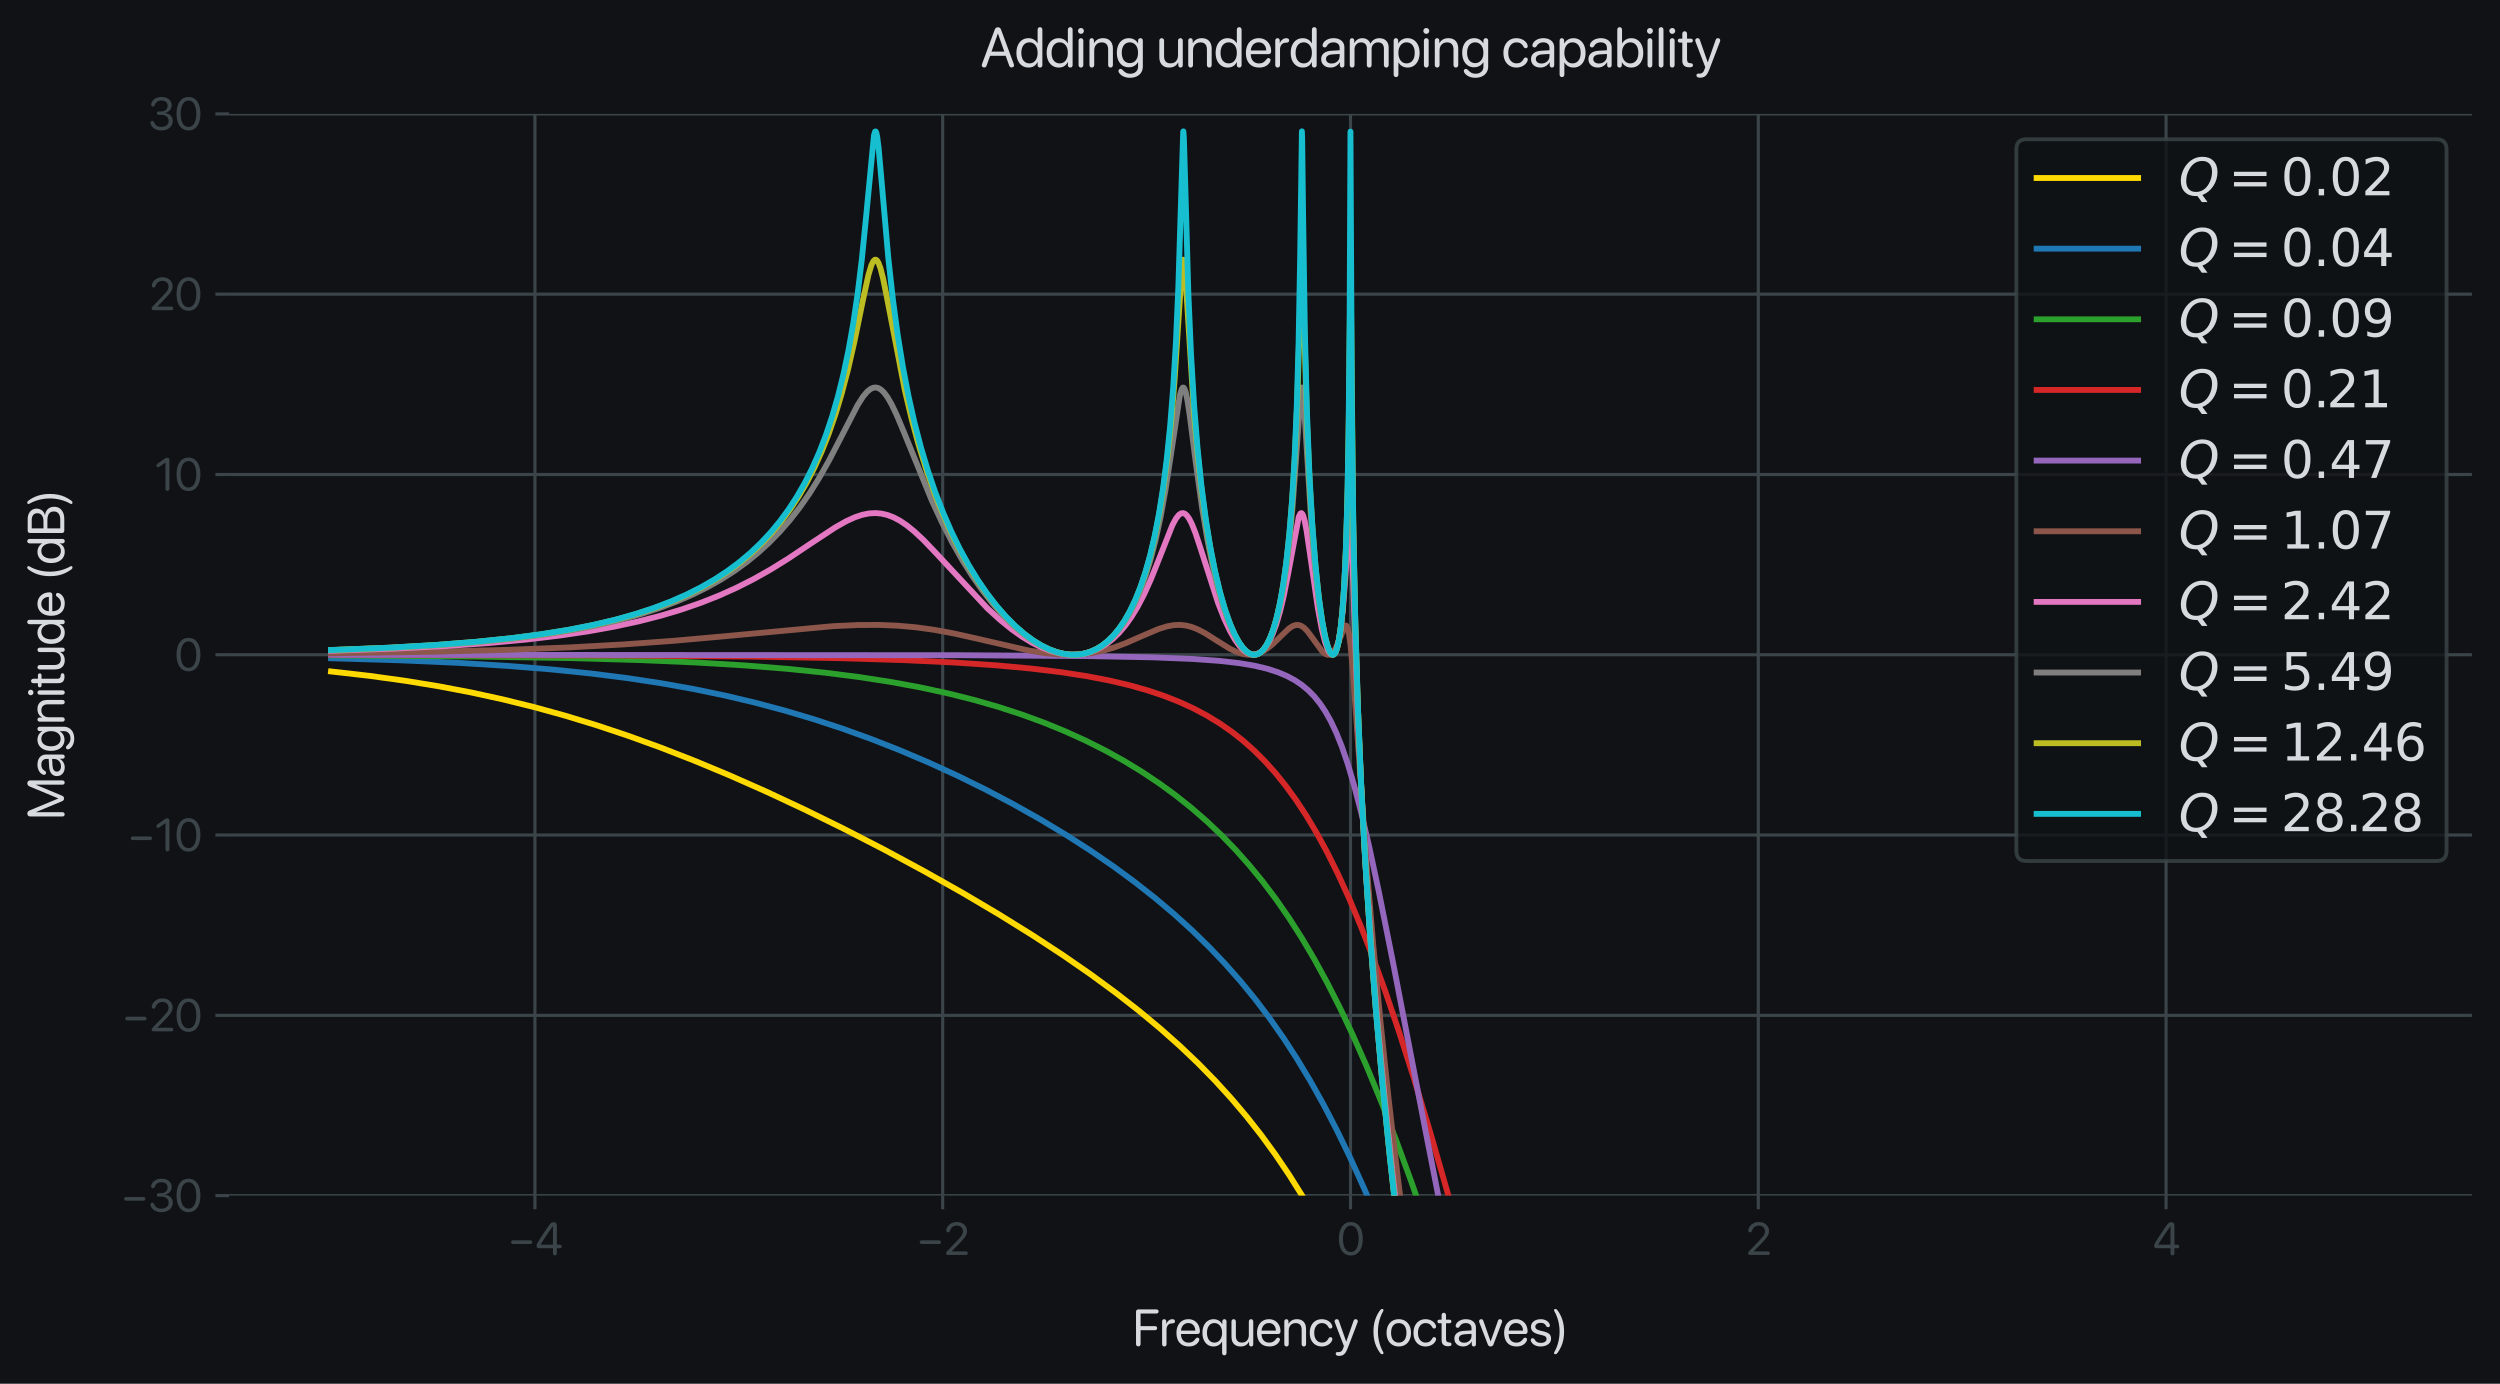
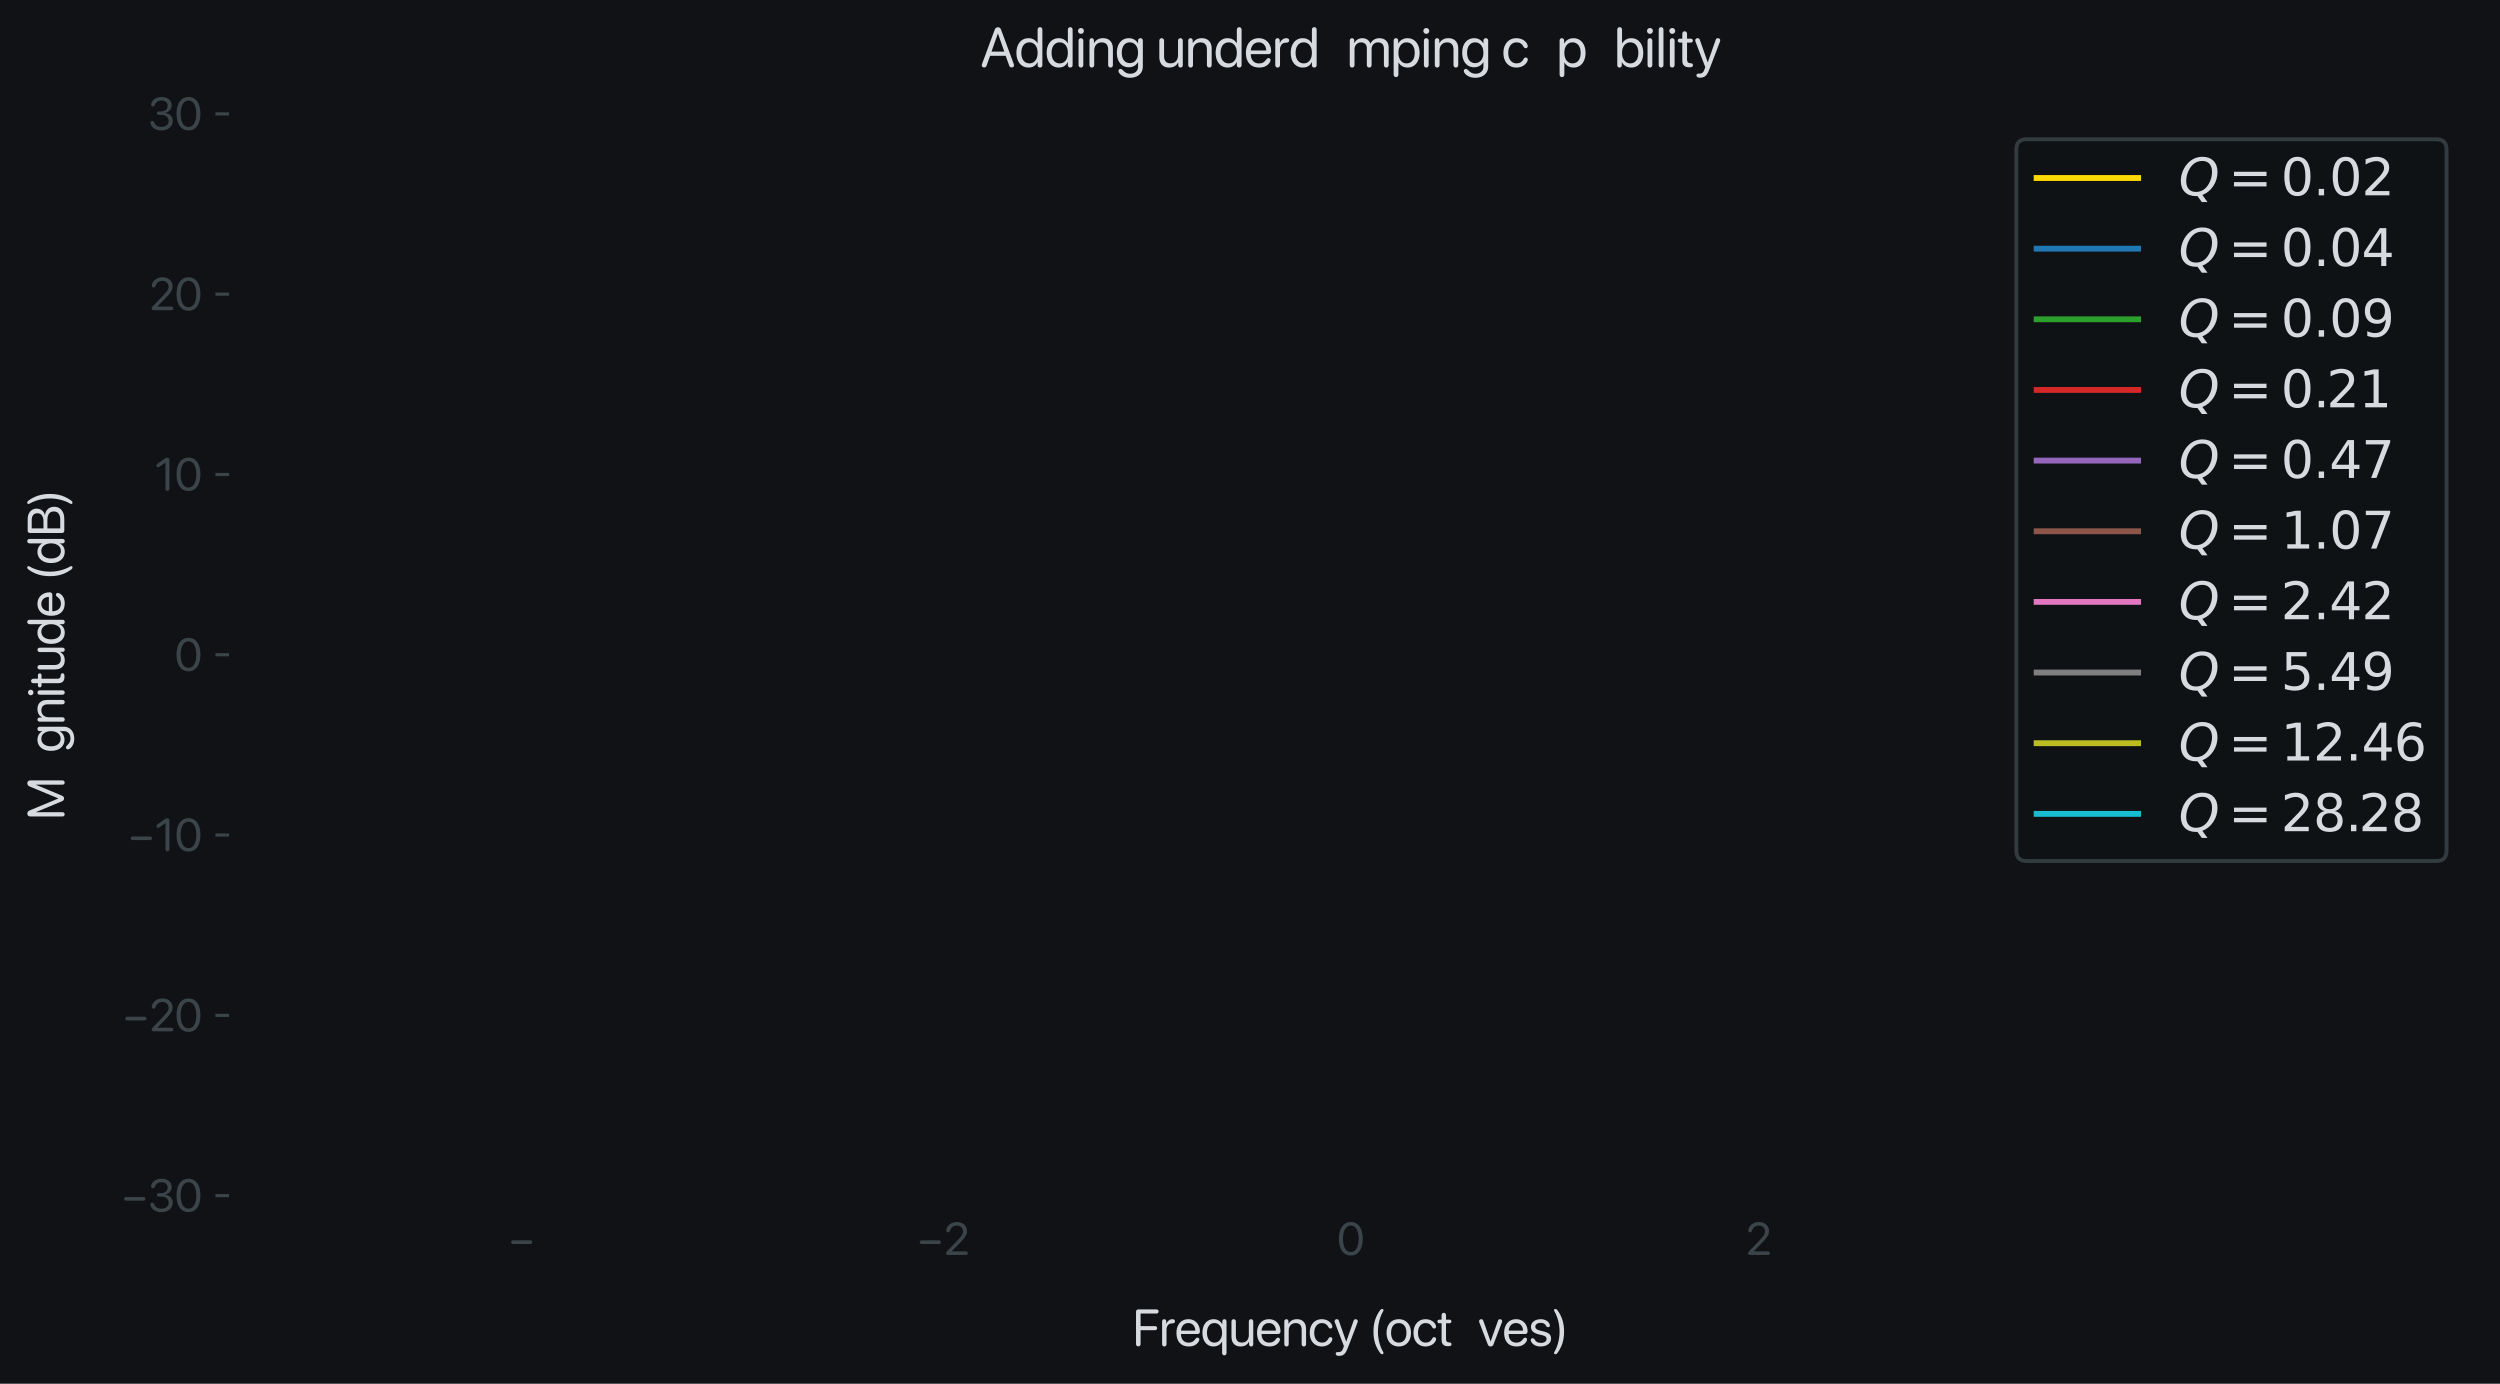
<svg xmlns="http://www.w3.org/2000/svg" xmlns:xlink="http://www.w3.org/1999/xlink" width="640.641pt" height="354.598pt" viewBox="0 0 640.641 354.598" version="1.1">
  <defs>
    <style type="text/css">*{stroke-linejoin: round; stroke-linecap: butt}</style>
  </defs>
  <g id="figure_1">
    <g id="patch_1">
      <path d="M 0 354.598  L 640.641 354.598  L 640.641 0  L 0 0  z " style="fill: #101216FF" />
    </g>
    <g id="axes_1">
      <g id="patch_2">
        <path d="M 58.701 306.388  L 633.441 306.388  L 633.441 29.188  L 58.701 29.188  z " style="fill: #101216FF" />
      </g>
      <g id="matplotlib.axis_1">
        <g id="xtick_1">
          <g id="line2d_1">
            <path d="M 137.075 306.388  L 137.075 29.188  " clip-path="url(#p0b26d990b7)" style="fill: none; stroke: #3b4549; stroke-width: 0.8; stroke-linecap: square" />
          </g>
          <g id="line2d_2">
            <defs>
-               <path id="m38157cfad5" d="M 0 0  L 0 3.5  " style="stroke: #3b4549; stroke-width: 0.8" />
-             </defs>
+               </defs>
            <g>
              <use xlink:href="#m38157cfad5" x="137.075" y="306.388" style="fill: #3b4549; stroke: #3b4549; stroke-width: 0.8" />
            </g>
          </g>
          <g id="text_1">
            <g style="fill: #3b4549" transform="translate(130.123 321.593) scale(0.115 -0.115)">
              <defs>
                <path id=".SFNSRounded-Regular-2212" d="M 725 1528  L 3144 1528  Q 3259 1528 3336 1597  Q 3413 1666 3413 1781  Q 3413 1897 3336 1965  Q 3259 2034 3144 2034  L 725 2034  Q 609 2034 532 1965  Q 456 1897 456 1781  Q 456 1666 532 1597  Q 609 1528 725 1528  z " transform="scale(0.016)" />
-                 <path id=".SFNSRounded-Regular-34" d="M 2781 -56  Q 2900 -56 2976 25  Q 3053 106 3053 234  L 3053 938  L 3466 938  Q 3578 938 3653 1005  Q 3728 1072 3728 1184  Q 3728 1297 3653 1364  Q 3578 1431 3466 1431  L 3053 1431  L 3053 4122  Q 3053 4341 2936 4453  Q 2819 4566 2594 4566  Q 2409 4566 2273 4466  Q 2138 4366 1947 4091  Q 1631 3638 1329 3194  Q 1028 2750 778 2361  Q 528 1972 366 1681  Q 288 1544 259 1455  Q 231 1366 231 1256  Q 231 1113 318 1025  Q 406 938 556 938  L 2509 938  L 2509 234  Q 2509 106 2586 25  Q 2663 -56 2781 -56  z M 2509 1431  L 794 1431  L 794 1444  Q 978 1766 1214 2134  Q 1450 2503 1767 2964  Q 2084 3425 2500 4022  L 2509 4022  L 2509 1431  z " transform="scale(0.016)" />
              </defs>
              <use xlink:href="#.SFNSRounded-Regular-2212" />
              <use xlink:href="#.SFNSRounded-Regular-34" x="60.449" />
            </g>
          </g>
        </g>
        <g id="xtick_2">
          <g id="line2d_3">
            <path d="M 241.573 306.388  L 241.573 29.188  " clip-path="url(#p0b26d990b7)" style="fill: none; stroke: #3b4549; stroke-width: 0.8; stroke-linecap: square" />
          </g>
          <g id="line2d_4">
            <g>
              <use xlink:href="#m38157cfad5" x="241.573" y="306.388" style="fill: #3b4549; stroke: #3b4549; stroke-width: 0.8" />
            </g>
          </g>
          <g id="text_2">
            <g style="fill: #3b4549" transform="translate(234.843 321.593) scale(0.115 -0.115)">
              <defs>
                <path id=".SFNSRounded-Regular-32" d="M 622 0  L 3106 0  Q 3225 0 3298 69  Q 3372 138 3372 250  Q 3372 363 3298 431  Q 3225 500 3106 500  L 1138 500  L 1138 513  L 2269 1675  Q 2656 2072 2872 2350  Q 3088 2628 3177 2856  Q 3266 3084 3266 3331  Q 3266 3697 3084 3980  Q 2903 4263 2587 4423  Q 2272 4584 1866 4584  Q 1406 4584 1086 4415  Q 766 4247 591 4000  Q 416 3753 381 3522  Q 372 3466 372 3409  Q 372 3300 439 3229  Q 506 3159 631 3159  Q 747 3159 801 3214  Q 856 3269 884 3356  Q 963 3600 1098 3764  Q 1234 3928 1428 4011  Q 1622 4094 1866 4094  Q 2109 4094 2298 3991  Q 2488 3888 2595 3708  Q 2703 3528 2703 3297  Q 2703 3109 2642 2943  Q 2581 2778 2418 2570  Q 2256 2363 1953 2044  L 509 538  Q 409 431 379 375  Q 350 319 350 231  Q 350 125 423 62  Q 497 0 622 0  z " transform="scale(0.016)" />
              </defs>
              <use xlink:href="#.SFNSRounded-Regular-2212" />
              <use xlink:href="#.SFNSRounded-Regular-32" x="60.449" />
            </g>
          </g>
        </g>
        <g id="xtick_3">
          <g id="line2d_5">
            <path d="M 346.071 306.388  L 346.071 29.188  " clip-path="url(#p0b26d990b7)" style="fill: none; stroke: #3b4549; stroke-width: 0.8; stroke-linecap: square" />
          </g>
          <g id="line2d_6">
            <g>
              <use xlink:href="#m38157cfad5" x="346.071" y="306.388" style="fill: #3b4549; stroke: #3b4549; stroke-width: 0.8" />
            </g>
          </g>
          <g id="text_3">
            <g style="fill: #3b4549" transform="translate(342.585 321.593) scale(0.115 -0.115)">
              <defs>
                <path id=".SFNSRounded-Regular-30" d="M 1944 -75  Q 2469 -75 2839 211  Q 3209 497 3404 1022  Q 3600 1547 3600 2259  Q 3600 2969 3404 3491  Q 3209 4013 2839 4298  Q 2469 4584 1944 4584  Q 1422 4584 1048 4296  Q 675 4009 478 3486  Q 281 2963 281 2256  Q 281 1544 478 1020  Q 675 497 1047 211  Q 1419 -75 1944 -75  z M 1944 416  Q 1591 416 1345 642  Q 1100 869 973 1283  Q 847 1697 847 2259  Q 847 2809 976 3221  Q 1106 3634 1350 3862  Q 1594 4091 1944 4091  Q 2294 4091 2536 3862  Q 2778 3634 2906 3223  Q 3034 2813 3034 2256  Q 3034 1694 2907 1281  Q 2781 869 2539 642  Q 2297 416 1944 416  z " transform="scale(0.016)" />
              </defs>
              <use xlink:href="#.SFNSRounded-Regular-30" />
            </g>
          </g>
        </g>
        <g id="xtick_4">
          <g id="line2d_7">
            <path d="M 450.57 306.388  L 450.57 29.188  " clip-path="url(#p0b26d990b7)" style="fill: none; stroke: #3b4549; stroke-width: 0.8; stroke-linecap: square" />
          </g>
          <g id="line2d_8">
            <g>
              <use xlink:href="#m38157cfad5" x="450.57" y="306.388" style="fill: #3b4549; stroke: #3b4549; stroke-width: 0.8" />
            </g>
          </g>
          <g id="text_4">
            <g style="fill: #3b4549" transform="translate(447.315 321.593) scale(0.115 -0.115)">
              <use xlink:href="#.SFNSRounded-Regular-32" />
            </g>
          </g>
        </g>
        <g id="xtick_5">
          <g id="line2d_9">
            <path d="M 555.068 306.388  L 555.068 29.188  " clip-path="url(#p0b26d990b7)" style="fill: none; stroke: #3b4549; stroke-width: 0.8; stroke-linecap: square" />
          </g>
          <g id="line2d_10">
            <g>
              <use xlink:href="#m38157cfad5" x="555.068" y="306.388" style="fill: #3b4549; stroke: #3b4549; stroke-width: 0.8" />
            </g>
          </g>
          <g id="text_5">
            <g style="fill: #3b4549" transform="translate(551.592 321.593) scale(0.115 -0.115)">
              <use xlink:href="#.SFNSRounded-Regular-34" />
            </g>
          </g>
        </g>
        <g id="text_6">
          <g style="fill: #d7dadf" transform="translate(290.201 344.928) scale(0.13 -0.13)">
            <defs>
              <path id=".SFNSRounded-Regular-46" d="M 719 -44  Q 847 -44 923 34  Q 1000 113 1000 247  L 1000 1953  L 2778 1953  Q 2897 1953 2970 2022  Q 3044 2091 3044 2203  Q 3044 2316 2970 2384  Q 2897 2453 2778 2453  L 1000 2453  L 1000 4003  L 2953 4003  Q 3072 4003 3147 4073  Q 3222 4144 3222 4256  Q 3222 4369 3147 4439  Q 3072 4509 2953 4509  L 719 4509  Q 591 4509 514 4431  Q 438 4353 438 4219  L 438 247  Q 438 113 514 34  Q 591 -44 719 -44  z " transform="scale(0.016)" />
              <path id=".SFNSRounded-Regular-72" d="M 625 -56  Q 744 -56 820 25  Q 897 106 897 234  L 897 2019  Q 897 2331 1062 2559  Q 1228 2788 1597 2788  Q 1688 2788 1752 2805  Q 1816 2822 1856 2856  Q 1941 2922 1941 3047  Q 1941 3103 1923 3150  Q 1906 3197 1872 3228  Q 1831 3266 1768 3286  Q 1706 3306 1616 3306  Q 1372 3306 1161 3139  Q 950 2972 878 2719  L 866 2719  L 866 3031  Q 866 3153 794 3229  Q 722 3306 609 3306  Q 497 3306 425 3229  Q 353 3153 353 3031  L 353 234  Q 353 106 429 25  Q 506 -56 625 -56  z " transform="scale(0.016)" />
              <path id=".SFNSRounded-Regular-65" d="M 1716 -56  Q 2163 -56 2491 123  Q 2819 303 2975 634  Q 3016 731 3016 794  Q 3016 903 2950 967  Q 2884 1031 2775 1031  Q 2713 1031 2664 1006  Q 2616 981 2572 922  Q 2381 647 2182 531  Q 1984 416 1694 416  Q 1259 416 1006 702  Q 753 988 753 1478  Q 753 1478 753 1478  Q 753 1478 753 1478  L 2784 1478  Q 2925 1478 3004 1562  Q 3084 1647 3084 1794  Q 3084 2241 2903 2581  Q 2722 2922 2403 3114  Q 2084 3306 1669 3306  Q 1222 3306 889 3097  Q 556 2888 375 2506  Q 194 2125 194 1613  Q 194 825 595 384  Q 997 -56 1716 -56  z M 756 1903  Q 775 2184 894 2393  Q 1013 2603 1209 2718  Q 1406 2834 1659 2834  Q 1913 2834 2103 2718  Q 2294 2603 2405 2393  Q 2516 2184 2522 1903  L 756 1903  z " transform="scale(0.016)" />
              <path id=".SFNSRounded-Regular-71" d="M 1566 -56  Q 1797 -56 1995 16  Q 2194 88 2350 223  Q 2506 359 2606 544  L 2619 544  L 2619 -856  Q 2619 -984 2695 -1065  Q 2772 -1147 2891 -1147  Q 3009 -1147 3086 -1065  Q 3163 -984 3163 -856  L 3163 3031  Q 3163 3150 3092 3228  Q 3022 3306 2903 3306  Q 2788 3306 2716 3229  Q 2644 3153 2644 3031  L 2644 2700  L 2631 2700  Q 2528 2888 2372 3023  Q 2216 3159 2016 3232  Q 1816 3306 1578 3306  Q 1163 3306 850 3098  Q 538 2891 366 2514  Q 194 2138 194 1625  Q 194 1116 366 737  Q 538 359 847 151  Q 1156 -56 1566 -56  z M 1675 422  Q 1391 422 1183 569  Q 975 716 862 986  Q 750 1256 750 1625  Q 750 1997 862 2267  Q 975 2538 1183 2683  Q 1391 2828 1675 2828  Q 1953 2828 2165 2678  Q 2378 2528 2498 2258  Q 2619 1988 2619 1625  Q 2619 1263 2498 992  Q 2378 722 2165 572  Q 1953 422 1675 422  z " transform="scale(0.016)" />
              <path id=".SFNSRounded-Regular-75" d="M 1463 -56  Q 1713 -56 1909 11  Q 2106 78 2251 209  Q 2397 341 2494 528  L 2506 528  L 2506 219  Q 2506 103 2578 23  Q 2650 -56 2766 -56  Q 2884 -56 2953 23  Q 3022 103 3022 219  L 3022 3016  Q 3022 3144 2945 3225  Q 2869 3306 2750 3306  Q 2631 3306 2554 3225  Q 2478 3144 2478 3016  L 2478 1341  Q 2478 1066 2376 859  Q 2275 653 2086 539  Q 1897 425 1631 425  Q 1253 425 1067 633  Q 881 841 881 1238  L 881 3016  Q 881 3144 804 3225  Q 728 3306 609 3306  Q 491 3306 414 3225  Q 338 3144 338 3016  L 338 1141  Q 338 772 470 503  Q 603 234 856 89  Q 1109 -56 1463 -56  z " transform="scale(0.016)" />
              <path id=".SFNSRounded-Regular-6e" d="M 625 -56  Q 744 -56 820 25  Q 897 106 897 234  L 897 1913  Q 897 2188 1001 2392  Q 1106 2597 1297 2711  Q 1488 2825 1744 2825  Q 2119 2825 2305 2615  Q 2491 2406 2491 2013  L 2491 234  Q 2491 106 2567 25  Q 2644 -56 2763 -56  Q 2881 -56 2957 25  Q 3034 106 3034 234  L 3034 2109  Q 3034 2478 2901 2747  Q 2769 3016 2517 3161  Q 2266 3306 1909 3306  Q 1531 3306 1273 3150  Q 1016 2994 878 2731  L 866 2731  L 866 3031  Q 866 3153 794 3229  Q 722 3306 609 3306  Q 497 3306 425 3229  Q 353 3153 353 3031  L 353 234  Q 353 106 429 25  Q 506 -56 625 -56  z " transform="scale(0.016)" />
              <path id=".SFNSRounded-Regular-63" d="M 1694 -56  Q 1991 -56 2248 44  Q 2506 144 2692 319  Q 2878 494 2956 719  Q 2969 756 2975 790  Q 2981 825 2981 856  Q 2981 963 2917 1028  Q 2853 1094 2747 1094  Q 2659 1094 2604 1053  Q 2550 1013 2491 903  Q 2366 669 2177 545  Q 1988 422 1694 422  Q 1275 422 1011 744  Q 747 1066 747 1625  Q 747 2172 1008 2500  Q 1269 2828 1694 2828  Q 1975 2828 2167 2708  Q 2359 2588 2488 2347  Q 2544 2241 2601 2198  Q 2659 2156 2747 2156  Q 2853 2156 2915 2222  Q 2978 2288 2978 2394  Q 2978 2450 2959 2509  Q 2897 2734 2712 2915  Q 2528 3097 2261 3201  Q 1994 3306 1688 3306  Q 1238 3306 902 3097  Q 566 2888 380 2509  Q 194 2131 194 1619  Q 194 1106 381 729  Q 569 353 906 148  Q 1244 -56 1694 -56  z " transform="scale(0.016)" />
              <path id=".SFNSRounded-Regular-79" d="M 672 -1216  Q 941 -1216 1131 -1125  Q 1322 -1034 1469 -817  Q 1616 -600 1756 -228  L 2956 2913  Q 2984 2994 2984 3056  Q 2984 3166 2911 3236  Q 2838 3306 2719 3306  Q 2531 3306 2463 3106  L 1563 544  L 1553 544  L 656 3106  Q 619 3216 556 3261  Q 494 3306 397 3306  Q 281 3306 203 3237  Q 125 3169 125 3056  Q 125 2994 153 2913  L 1272 -3  L 1197 -231  Q 1100 -525 961 -637  Q 822 -750 666 -750  Q 603 -750 572 -748  Q 541 -747 481 -747  Q 378 -747 320 -801  Q 263 -856 263 -947  Q 263 -1075 369 -1145  Q 475 -1216 672 -1216  z " transform="scale(0.016)" />
              <path id=".SFNSRounded-Regular-20" transform="scale(0.016)" />
              <path id=".SFNSRounded-Regular-28" d="M 1666 -1009  Q 1744 -1009 1787 -967  Q 1831 -925 1831 -869  Q 1831 -828 1817 -789  Q 1803 -750 1769 -694  Q 1484 -197 1315 447  Q 1147 1091 1147 1778  Q 1147 2241 1223 2681  Q 1300 3122 1439 3520  Q 1578 3919 1769 4250  Q 1803 4306 1817 4345  Q 1831 4384 1831 4416  Q 1831 4488 1782 4527  Q 1734 4566 1663 4566  Q 1594 4566 1539 4534  Q 1484 4503 1403 4400  Q 1031 3906 812 3257  Q 594 2609 594 1778  Q 594 1228 681 783  Q 769 338 945 -53  Q 1122 -444 1391 -831  Q 1472 -934 1531 -971  Q 1591 -1009 1666 -1009  z " transform="scale(0.016)" />
              <path id=".SFNSRounded-Regular-6f" d="M 1700 -56  Q 2150 -56 2487 148  Q 2825 353 3014 731  Q 3203 1109 3203 1625  Q 3203 2144 3014 2520  Q 2825 2897 2487 3101  Q 2150 3306 1700 3306  Q 1250 3306 911 3101  Q 572 2897 383 2520  Q 194 2144 194 1625  Q 194 1109 383 731  Q 572 353 911 148  Q 1250 -56 1700 -56  z M 1700 422  Q 1413 422 1198 562  Q 984 703 865 973  Q 747 1244 747 1625  Q 747 2009 865 2278  Q 984 2547 1198 2687  Q 1413 2828 1700 2828  Q 1988 2828 2202 2687  Q 2416 2547 2533 2278  Q 2650 2009 2650 1625  Q 2650 1244 2533 973  Q 2416 703 2202 562  Q 1988 422 1700 422  z " transform="scale(0.016)" />
              <path id=".SFNSRounded-Regular-74" d="M 528 750  Q 528 363 725 169  Q 922 -25 1316 -25  L 1350 -25  Q 1503 -25 1589 3  Q 1675 31 1711 89  Q 1747 147 1747 228  Q 1747 325 1684 378  Q 1622 431 1488 441  L 1441 444  Q 1238 459 1155 561  Q 1072 663 1072 869  L 1072 2803  L 1491 2803  Q 1609 2803 1671 2862  Q 1734 2922 1734 3028  Q 1734 3134 1671 3192  Q 1609 3250 1491 3250  L 1072 3250  L 1072 3806  Q 1072 3934 995 4015  Q 919 4097 800 4097  Q 681 4097 604 4015  Q 528 3934 528 3806  L 528 3250  L 256 3250  Q 141 3250 77 3192  Q 13 3134 13 3028  Q 13 2922 77 2862  Q 141 2803 256 2803  L 528 2803  L 528 750  z " transform="scale(0.016)" />
-               <path id=".SFNSRounded-Regular-61" d="M 1300 -56  Q 1519 -56 1722 20  Q 1925 97 2087 236  Q 2250 375 2347 559  L 2359 559  Q 2359 475 2359 389  Q 2359 303 2359 219  Q 2359 97 2431 20  Q 2503 -56 2619 -56  Q 2731 -56 2803 20  Q 2875 97 2875 219  L 2875 2247  Q 2875 2572 2723 2809  Q 2572 3047 2292 3176  Q 2013 3306 1631 3306  Q 1234 3306 907 3145  Q 581 2984 444 2716  Q 378 2600 378 2491  Q 378 2381 445 2314  Q 513 2247 619 2247  Q 772 2247 844 2378  Q 981 2619 1167 2723  Q 1353 2828 1619 2828  Q 1956 2828 2143 2659  Q 2331 2491 2331 2194  L 2331 1922  L 1397 1869  Q 834 1838 526 1588  Q 219 1338 219 919  Q 219 628 355 408  Q 491 188 734 66  Q 978 -56 1300 -56  z M 1422 406  Q 1128 406 950 547  Q 772 688 772 919  Q 772 1150 951 1287  Q 1131 1425 1459 1447  L 2331 1500  L 2331 1234  Q 2331 1000 2211 812  Q 2091 625 1884 515  Q 1678 406 1422 406  z " transform="scale(0.016)" />
              <path id=".SFNSRounded-Regular-76" d="M 1544 -56  Q 1675 -56 1764 11  Q 1853 78 1906 219  L 2938 2916  Q 2953 2950 2959 2986  Q 2966 3022 2966 3056  Q 2966 3169 2892 3237  Q 2819 3306 2697 3306  Q 2609 3306 2546 3256  Q 2484 3206 2447 3100  L 1553 578  L 1541 578  L 650 3100  Q 578 3306 397 3306  Q 275 3306 200 3237  Q 125 3169 125 3056  Q 125 3022 133 2986  Q 141 2950 153 2916  L 1188 219  Q 1247 72 1328 8  Q 1409 -56 1544 -56  z " transform="scale(0.016)" />
              <path id=".SFNSRounded-Regular-73" d="M 1481 -56  Q 1869 -56 2159 66  Q 2450 188 2612 406  Q 2775 625 2775 916  Q 2775 1275 2565 1473  Q 2356 1672 1847 1797  L 1363 1916  Q 1097 1981 964 2098  Q 831 2216 831 2384  Q 831 2594 1015 2726  Q 1200 2859 1494 2859  Q 1744 2859 1906 2765  Q 2069 2672 2175 2469  Q 2219 2384 2278 2353  Q 2338 2322 2416 2322  Q 2516 2322 2572 2380  Q 2628 2438 2628 2534  Q 2628 2569 2619 2616  Q 2578 2813 2418 2969  Q 2259 3125 2026 3215  Q 1794 3306 1525 3306  Q 975 3306 634 3043  Q 294 2781 294 2356  Q 294 2016 523 1791  Q 753 1566 1225 1447  L 1722 1322  Q 1997 1253 2109 1150  Q 2222 1047 2222 872  Q 2222 722 2134 612  Q 2047 503 1890 445  Q 1734 388 1525 388  Q 1213 388 1044 488  Q 875 588 753 800  Q 663 963 516 963  Q 409 963 339 905  Q 269 847 269 738  Q 269 672 294 609  Q 413 306 730 125  Q 1047 -56 1481 -56  z " transform="scale(0.016)" />
              <path id=".SFNSRounded-Regular-29" d="M 397 -1009  Q 472 -1009 533 -971  Q 594 -934 672 -831  Q 941 -444 1117 -53  Q 1294 338 1381 783  Q 1469 1228 1469 1778  Q 1469 2609 1250 3257  Q 1031 3906 659 4400  Q 581 4503 526 4534  Q 472 4566 400 4566  Q 331 4566 281 4527  Q 231 4488 231 4416  Q 231 4384 247 4345  Q 263 4306 294 4250  Q 484 3919 623 3520  Q 763 3122 839 2681  Q 916 2241 916 1778  Q 916 1091 748 447  Q 581 -197 294 -694  Q 263 -750 247 -789  Q 231 -828 231 -869  Q 231 -925 275 -967  Q 319 -1009 397 -1009  z " transform="scale(0.016)" />
            </defs>
            <use xlink:href="#.SFNSRounded-Regular-46" />
            <use xlink:href="#.SFNSRounded-Regular-72" x="52.783" />
            <use xlink:href="#.SFNSRounded-Regular-65" x="83.594" />
            <use xlink:href="#.SFNSRounded-Regular-71" x="134.814" />
            <use xlink:href="#.SFNSRounded-Regular-75" x="189.746" />
            <use xlink:href="#.SFNSRounded-Regular-65" x="242.432" />
            <use xlink:href="#.SFNSRounded-Regular-6e" x="293.652" />
            <use xlink:href="#.SFNSRounded-Regular-63" x="346.338" />
            <use xlink:href="#.SFNSRounded-Regular-79" x="396.436" />
            <use xlink:href="#.SFNSRounded-Regular-20" x="445.02" />
            <use xlink:href="#.SFNSRounded-Regular-28" x="465.527" />
            <use xlink:href="#.SFNSRounded-Regular-6f" x="497.754" />
            <use xlink:href="#.SFNSRounded-Regular-63" x="550.83" />
            <use xlink:href="#.SFNSRounded-Regular-74" x="600.928" />
            <use xlink:href="#.SFNSRounded-Regular-61" x="631.055" />
            <use xlink:href="#.SFNSRounded-Regular-76" x="681.25" />
            <use xlink:href="#.SFNSRounded-Regular-65" x="729.541" />
            <use xlink:href="#.SFNSRounded-Regular-73" x="780.762" />
            <use xlink:href="#.SFNSRounded-Regular-29" x="827.295" />
          </g>
        </g>
      </g>
      <g id="matplotlib.axis_2">
        <g id="ytick_1">
          <g id="line2d_11">
            <path d="M 58.701 306.388  L 633.441 306.388  " clip-path="url(#p0b26d990b7)" style="fill: none; stroke: #3b4549; stroke-width: 0.8; stroke-linecap: square" />
          </g>
          <g id="line2d_12">
            <defs>
              <path id="m3accec39ff" d="M 0 0  L -3.5 0  " style="stroke: #3b4549; stroke-width: 0.8" />
            </defs>
            <g>
              <use xlink:href="#m3accec39ff" x="58.701" y="306.388" style="fill: #3b4549; stroke: #3b4549; stroke-width: 0.8" />
            </g>
          </g>
          <g id="text_7">
            <g style="fill: #3b4549" transform="translate(30.969 310.49) scale(0.115 -0.115)">
              <defs>
                <path id=".SFNSRounded-Regular-33" d="M 1884 -75  Q 2328 -75 2681 92  Q 3034 259 3242 556  Q 3450 853 3450 1241  Q 3450 1722 3145 2014  Q 2841 2306 2347 2347  L 2347 2359  Q 2631 2419 2845 2562  Q 3059 2706 3181 2923  Q 3303 3141 3303 3422  Q 3303 3744 3134 4008  Q 2966 4272 2648 4428  Q 2331 4584 1878 4584  Q 1566 4584 1306 4501  Q 1047 4419 851 4259  Q 656 4100 538 3875  Q 488 3784 466 3696  Q 444 3609 444 3513  Q 444 3391 509 3323  Q 575 3256 694 3256  Q 800 3256 853 3306  Q 906 3356 947 3478  Q 1028 3684 1150 3821  Q 1272 3959 1451 4028  Q 1631 4097 1878 4097  Q 2169 4097 2359 4003  Q 2550 3909 2644 3740  Q 2738 3572 2738 3347  Q 2738 3122 2622 2945  Q 2506 2769 2300 2667  Q 2094 2566 1825 2566  L 1491 2566  Q 1378 2566 1308 2500  Q 1238 2434 1238 2328  Q 1238 2222 1308 2156  Q 1378 2091 1491 2091  L 1850 2091  Q 2325 2091 2603 1866  Q 2881 1641 2878 1222  Q 2878 988 2753 805  Q 2628 622 2404 517  Q 2181 413 1884 413  Q 1613 413 1413 486  Q 1213 559 1078 696  Q 944 834 869 1028  Q 781 1250 609 1250  Q 488 1250 419 1178  Q 350 1106 350 988  Q 350 806 453 628  Q 591 397 797 240  Q 1003 84 1276 4  Q 1550 -75 1884 -75  z " transform="scale(0.016)" />
              </defs>
              <use xlink:href="#.SFNSRounded-Regular-2212" />
              <use xlink:href="#.SFNSRounded-Regular-33" x="60.449" />
              <use xlink:href="#.SFNSRounded-Regular-30" x="119.629" />
            </g>
          </g>
        </g>
        <g id="ytick_2">
          <g id="line2d_13">
            <path d="M 58.701 260.188  L 633.441 260.188  " clip-path="url(#p0b26d990b7)" style="fill: none; stroke: #3b4549; stroke-width: 0.8; stroke-linecap: square" />
          </g>
          <g id="line2d_14">
            <g>
              <use xlink:href="#m3accec39ff" x="58.701" y="260.188" style="fill: #3b4549; stroke: #3b4549; stroke-width: 0.8" />
            </g>
          </g>
          <g id="text_8">
            <g style="fill: #3b4549" transform="translate(31.267 264.29) scale(0.115 -0.115)">
              <use xlink:href="#.SFNSRounded-Regular-2212" />
              <use xlink:href="#.SFNSRounded-Regular-32" x="60.449" />
              <use xlink:href="#.SFNSRounded-Regular-30" x="117.041" />
            </g>
          </g>
        </g>
        <g id="ytick_3">
          <g id="line2d_15">
            <path d="M 58.701 213.988  L 633.441 213.988  " clip-path="url(#p0b26d990b7)" style="fill: none; stroke: #3b4549; stroke-width: 0.8; stroke-linecap: square" />
          </g>
          <g id="line2d_16">
            <g>
              <use xlink:href="#m3accec39ff" x="58.701" y="213.988" style="fill: #3b4549; stroke: #3b4549; stroke-width: 0.8" />
            </g>
          </g>
          <g id="text_9">
            <g style="fill: #3b4549" transform="translate(32.676 218.09) scale(0.115 -0.115)">
              <defs>
                <path id=".SFNSRounded-Regular-31" d="M 1784 -56  Q 1903 -56 1979 25  Q 2056 106 2056 234  L 2056 4250  Q 2056 4397 1973 4481  Q 1891 4566 1744 4566  Q 1647 4566 1572 4534  Q 1497 4503 1366 4409  L 400 3719  Q 313 3656 278 3600  Q 244 3544 244 3469  Q 244 3366 306 3302  Q 369 3238 466 3238  Q 563 3238 656 3303  L 1500 3894  L 1513 3894  L 1513 234  Q 1513 106 1589 25  Q 1666 -56 1784 -56  z " transform="scale(0.016)" />
              </defs>
              <use xlink:href="#.SFNSRounded-Regular-2212" />
              <use xlink:href="#.SFNSRounded-Regular-31" x="60.449" />
              <use xlink:href="#.SFNSRounded-Regular-30" x="104.785" />
            </g>
          </g>
        </g>
        <g id="ytick_4">
          <g id="line2d_17">
            <path d="M 58.701 167.788  L 633.441 167.788  " clip-path="url(#p0b26d990b7)" style="fill: none; stroke: #3b4549; stroke-width: 0.8; stroke-linecap: square" />
          </g>
          <g id="line2d_18">
            <g>
              <use xlink:href="#m3accec39ff" x="58.701" y="167.788" style="fill: #3b4549; stroke: #3b4549; stroke-width: 0.8" />
            </g>
          </g>
          <g id="text_10">
            <g style="fill: #3b4549" transform="translate(44.728 171.89) scale(0.115 -0.115)">
              <use xlink:href="#.SFNSRounded-Regular-30" />
            </g>
          </g>
        </g>
        <g id="ytick_5">
          <g id="line2d_19">
            <path d="M 58.701 121.588  L 633.441 121.588  " clip-path="url(#p0b26d990b7)" style="fill: none; stroke: #3b4549; stroke-width: 0.8; stroke-linecap: square" />
          </g>
          <g id="line2d_20">
            <g>
              <use xlink:href="#m3accec39ff" x="58.701" y="121.588" style="fill: #3b4549; stroke: #3b4549; stroke-width: 0.8" />
            </g>
          </g>
          <g id="text_11">
            <g style="fill: #3b4549" transform="translate(39.628 125.69) scale(0.115 -0.115)">
              <use xlink:href="#.SFNSRounded-Regular-31" />
              <use xlink:href="#.SFNSRounded-Regular-30" x="44.336" />
            </g>
          </g>
        </g>
        <g id="ytick_6">
          <g id="line2d_21">
            <path d="M 58.701 75.388  L 633.441 75.388  " clip-path="url(#p0b26d990b7)" style="fill: none; stroke: #3b4549; stroke-width: 0.8; stroke-linecap: square" />
          </g>
          <g id="line2d_22">
            <g>
              <use xlink:href="#m3accec39ff" x="58.701" y="75.388" style="fill: #3b4549; stroke: #3b4549; stroke-width: 0.8" />
            </g>
          </g>
          <g id="text_12">
            <g style="fill: #3b4549" transform="translate(38.219 79.49) scale(0.115 -0.115)">
              <use xlink:href="#.SFNSRounded-Regular-32" />
              <use xlink:href="#.SFNSRounded-Regular-30" x="56.592" />
            </g>
          </g>
        </g>
        <g id="ytick_7">
          <g id="line2d_23">
            <path d="M 58.701 29.188  L 633.441 29.188  " clip-path="url(#p0b26d990b7)" style="fill: none; stroke: #3b4549; stroke-width: 0.8; stroke-linecap: square" />
          </g>
          <g id="line2d_24">
            <g>
              <use xlink:href="#m3accec39ff" x="58.701" y="29.188" style="fill: #3b4549; stroke: #3b4549; stroke-width: 0.8" />
            </g>
          </g>
          <g id="text_13">
            <g style="fill: #3b4549" transform="translate(37.921 33.29) scale(0.115 -0.115)">
              <use xlink:href="#.SFNSRounded-Regular-33" />
              <use xlink:href="#.SFNSRounded-Regular-30" x="59.18" />
            </g>
          </g>
        </g>
        <g id="text_14">
          <g style="fill: #d7dadf" transform="translate(16.475 210.14) rotate(-90) scale(0.13 -0.13)">
            <defs>
              <path id=".SFNSRounded-Regular-4d" d="M 700 -44  Q 822 -44 892 29  Q 963 103 963 228  L 963 3475  L 984 3475  L 2322 269  Q 2422 31 2659 31  Q 2894 31 2997 275  L 4334 3475  L 4356 3475  L 4356 228  Q 4356 103 4426 29  Q 4497 -44 4619 -44  Q 4741 -44 4811 29  Q 4881 103 4881 228  L 4881 4203  Q 4881 4363 4784 4458  Q 4688 4553 4528 4553  Q 4384 4553 4287 4481  Q 4191 4409 4125 4253  L 2672 747  L 2647 747  L 1191 4253  Q 1125 4409 1033 4481  Q 941 4553 797 4553  Q 634 4553 536 4456  Q 438 4359 438 4203  L 438 228  Q 438 103 508 29  Q 578 -44 700 -44  z " transform="scale(0.016)" />
              <path id=".SFNSRounded-Regular-67" d="M 1666 -1225  Q 2128 -1228 2464 -1067  Q 2800 -906 2983 -614  Q 3166 -322 3166 66  L 3166 3025  Q 3166 3153 3089 3229  Q 3013 3306 2894 3306  Q 2778 3306 2700 3229  Q 2622 3153 2622 3025  L 2622 2716  L 2613 2716  Q 2506 2900 2351 3031  Q 2197 3163 2003 3234  Q 1809 3306 1578 3306  Q 1159 3306 846 3101  Q 534 2897 364 2522  Q 194 2147 194 1638  Q 194 1134 364 759  Q 534 384 843 179  Q 1153 -25 1566 -25  Q 1794 -25 1994 47  Q 2194 119 2351 251  Q 2509 384 2609 559  L 2622 559  L 2622 47  Q 2622 -316 2373 -542  Q 2125 -769 1688 -763  Q 1441 -756 1250 -657  Q 1059 -559 850 -331  Q 738 -206 622 -206  Q 516 -206 447 -272  Q 378 -338 378 -441  Q 378 -494 393 -542  Q 409 -591 441 -644  Q 613 -913 936 -1066  Q 1259 -1219 1666 -1225  z M 1675 453  Q 1397 453 1187 597  Q 978 741 864 1008  Q 750 1275 750 1638  Q 750 2003 864 2270  Q 978 2538 1187 2683  Q 1397 2828 1675 2828  Q 1959 2828 2171 2679  Q 2384 2531 2503 2264  Q 2622 1997 2622 1638  Q 2622 1281 2503 1014  Q 2384 747 2171 600  Q 1959 453 1675 453  z " transform="scale(0.016)" />
              <path id=".SFNSRounded-Regular-69" d="M 653 3797  Q 794 3797 894 3897  Q 994 3997 994 4134  Q 994 4275 894 4373  Q 794 4472 653 4472  Q 516 4472 416 4373  Q 316 4275 316 4134  Q 316 3997 416 3897  Q 516 3797 653 3797  z M 653 -56  Q 772 -56 848 25  Q 925 106 925 234  L 925 3016  Q 925 3144 848 3225  Q 772 3306 653 3306  Q 534 3306 457 3225  Q 381 3144 381 3016  L 381 234  Q 381 106 457 25  Q 534 -56 653 -56  z " transform="scale(0.016)" />
              <path id=".SFNSRounded-Regular-64" d="M 1584 -56  Q 1841 -56 2037 22  Q 2234 100 2378 244  Q 2522 388 2609 581  L 2619 581  L 2619 209  Q 2619 91 2700 17  Q 2781 -56 2897 -56  Q 3016 -56 3089 19  Q 3163 94 3163 209  L 3163 4275  Q 3163 4403 3086 4484  Q 3009 4566 2891 4566  Q 2772 4566 2695 4484  Q 2619 4403 2619 4275  L 2619 2722  L 2606 2722  Q 2509 2900 2356 3031  Q 2203 3163 2004 3234  Q 1806 3306 1572 3306  Q 1163 3306 852 3098  Q 541 2891 367 2512  Q 194 2134 194 1625  Q 194 1116 369 737  Q 544 359 858 151  Q 1172 -56 1584 -56  z M 1688 422  Q 1400 422 1189 569  Q 978 716 864 986  Q 750 1256 750 1625  Q 750 1994 864 2262  Q 978 2531 1189 2679  Q 1400 2828 1688 2828  Q 1969 2828 2178 2678  Q 2388 2528 2505 2258  Q 2622 1988 2622 1625  Q 2622 1263 2505 991  Q 2388 719 2178 570  Q 1969 422 1688 422  z " transform="scale(0.016)" />
              <path id=".SFNSRounded-Regular-42" d="M 719 0  L 2141 0  Q 2622 0 2962 151  Q 3303 303 3486 586  Q 3669 869 3669 1266  Q 3669 1566 3545 1802  Q 3422 2038 3195 2188  Q 2969 2338 2663 2375  L 2663 2400  Q 2881 2441 3056 2584  Q 3231 2728 3336 2939  Q 3441 3150 3441 3384  Q 3441 3722 3278 3975  Q 3116 4228 2825 4368  Q 2534 4509 2147 4509  L 719 4509  Q 591 4509 514 4431  Q 438 4353 438 4219  L 438 291  Q 438 156 514 78  Q 591 0 719 0  z M 1000 2566  L 1000 4013  L 2019 4013  Q 2428 4013 2650 3833  Q 2872 3653 2872 3319  Q 2872 2953 2608 2759  Q 2344 2566 1844 2566  L 1000 2566  z M 1000 497  L 1000 2081  L 2003 2081  Q 2544 2081 2817 1882  Q 3091 1684 3091 1294  Q 3091 903 2828 700  Q 2566 497 2056 497  L 1000 497  z " transform="scale(0.016)" />
            </defs>
            <use xlink:href="#.SFNSRounded-Regular-4d" />
            <use xlink:href="#.SFNSRounded-Regular-61" x="83.105" />
            <use xlink:href="#.SFNSRounded-Regular-67" x="133.301" />
            <use xlink:href="#.SFNSRounded-Regular-6e" x="188.232" />
            <use xlink:href="#.SFNSRounded-Regular-69" x="240.918" />
            <use xlink:href="#.SFNSRounded-Regular-74" x="261.328" />
            <use xlink:href="#.SFNSRounded-Regular-75" x="291.455" />
            <use xlink:href="#.SFNSRounded-Regular-64" x="344.141" />
            <use xlink:href="#.SFNSRounded-Regular-65" x="399.512" />
            <use xlink:href="#.SFNSRounded-Regular-20" x="450.732" />
            <use xlink:href="#.SFNSRounded-Regular-28" x="471.24" />
            <use xlink:href="#.SFNSRounded-Regular-64" x="503.467" />
            <use xlink:href="#.SFNSRounded-Regular-42" x="558.838" />
            <use xlink:href="#.SFNSRounded-Regular-29" x="619.287" />
          </g>
        </g>
      </g>
      <g id="line2d_25">
        <path d="M 84.826 172.069  L 94.628 173.185  L 103.772 174.448  L 112.445 175.868  L 120.774 177.456  L 128.883 179.228  L 136.867 181.2  L 144.809 183.391  L 152.803 185.827  L 160.923 188.536  L 169.252 191.55  L 177.863 194.904  L 186.839 198.642  L 196.223 202.792  L 206.046 207.382  L 216.235 212.39  L 226.622 217.743  L 236.926 223.303  L 246.833 228.898  L 256.112 234.393  L 264.65 239.702  L 272.435 244.803  L 279.52 249.707  L 285.979 254.445  L 291.883 259.048  L 297.317 263.565  L 302.343 268.029  L 307.025 272.483  L 311.403 276.953  L 315.542 281.496  L 319.471 286.139  L 323.233 290.929  L 326.859 295.907  L 330.391 301.135  L 333.861 306.67  L 337.299 312.579  L 340.737 318.935  L 344.206 325.822  L 347.749 333.357  L 351.396 341.643  L 355.21 350.87  L 357.081 355.598  L 357.081 355.598  " clip-path="url(#p0b26d990b7)" style="fill: none; stroke: #ffda00; stroke-width: 1.5; stroke-linecap: square" />
      </g>
      <g id="line2d_26">
        <path d="M 84.826 168.686  L 102.769 169.216  L 117.503 169.868  L 130.137 170.644  L 141.308 171.549  L 151.414 172.587  L 160.735 173.766  L 169.471 175.093  L 177.758 176.575  L 185.721 178.224  L 193.444 180.049  L 200.999 182.063  L 208.46 184.281  L 215.859 186.713  L 223.237 189.373  L 230.604 192.265  L 237.961 195.393  L 245.276 198.744  L 252.518 202.306  L 259.613 206.043  L 266.489 209.915  L 273.083 213.881  L 279.353 217.91  L 285.278 221.98  L 290.848 226.074  L 296.073 230.189  L 300.974 234.331  L 305.583 238.514  L 309.93 242.761  L 314.047 247.093  L 317.966 251.538  L 321.718 256.129  L 325.344 260.919  L 328.865 265.941  L 332.314 271.247  L 335.721 276.899  L 339.117 282.968  L 342.534 289.533  L 346.014 296.708  L 349.588 304.594  L 353.298 313.329  L 357.185 323.061  L 361.323 334.032  L 365.775 346.478  L 368.907 355.598  L 368.907 355.598  " clip-path="url(#p0b26d990b7)" style="fill: none; stroke: #1f77b4; stroke-width: 1.5; stroke-linecap: square" />
      </g>
      <g id="line2d_27">
        <path d="M 84.826 167.958  L 121.234 168.233  L 145.342 168.627  L 163.577 169.139  L 178.354 169.77  L 190.862 170.522  L 201.762 171.395  L 211.48 172.392  L 220.279 173.516  L 228.368 174.77  L 235.871 176.156  L 242.904 177.679  L 249.529 179.339  L 255.809 181.14  L 261.797 183.087  L 267.513 185.178  L 272.979 187.414  L 278.214 189.794  L 283.23 192.317  L 288.048 194.988  L 292.667 197.804  L 297.087 200.757  L 301.33 203.859  L 305.395 207.106  L 309.303 210.511  L 313.065 214.083  L 316.702 217.843  L 320.223 221.806  L 323.651 225.999  L 326.995 230.443  L 330.287 235.19  L 333.547 240.285  L 336.797 245.781  L 340.057 251.737  L 343.36 258.237  L 346.735 265.378  L 350.215 273.27  L 353.841 282.053  L 357.655 291.884  L 361.71 302.96  L 366.078 315.554  L 370.822 329.926  L 376.026 346.416  L 378.836 355.598  L 378.836 355.598  " clip-path="url(#p0b26d990b7)" style="fill: none; stroke: #2ca02c; stroke-width: 1.5; stroke-linecap: square" />
      </g>
      <g id="line2d_28">
        <path d="M 84.826 167.815  L 158.791 167.978  L 192.806 168.261  L 215.169 168.659  L 231.691 169.166  L 244.67 169.779  L 255.266 170.495  L 264.148 171.312  L 271.746 172.229  L 278.35 173.246  L 284.171 174.362  L 289.364 175.58  L 294.056 176.906  L 298.33 178.342  L 302.26 179.895  L 305.907 181.573  L 309.313 183.385  L 312.532 185.348  L 315.583 187.468  L 318.509 189.772  L 321.341 192.286  L 324.09 195.025  L 326.786 198.028  L 329.44 201.32  L 332.084 204.957  L 334.728 208.977  L 337.393 213.441  L 340.089 218.397  L 342.848 223.94  L 345.69 230.158  L 348.647 237.174  L 351.741 245.096  L 355.011 254.096  L 358.512 264.395  L 362.295 276.231  L 366.444 289.96  L 371.063 306.036  L 376.288 325.051  L 382.328 347.899  L 384.32 355.598  L 384.32 355.598  " clip-path="url(#p0b26d990b7)" style="fill: none; stroke: #d62728; stroke-width: 1.5; stroke-linecap: square" />
      </g>
      <g id="line2d_29">
        <path d="M 84.826 167.789  L 246.697 167.906  L 279.447 168.136  L 295.53 168.454  L 305.562 168.861  L 312.448 169.351  L 317.496 169.923  L 321.435 170.586  L 324.644 171.345  L 327.35 172.209  L 329.691 173.185  L 331.739 174.277  L 333.578 175.508  L 335.25 176.895  L 336.797 178.469  L 338.26 180.279  L 339.671 182.385  L 341.061 184.869  L 342.45 187.822  L 343.872 191.379  L 345.366 195.741  L 346.965 201.118  L 348.741 207.901  L 350.81 216.723  L 353.371 228.676  L 356.934 246.47  L 365.305 289.801  L 373.571 331.94  L 378.329 355.598  L 378.329 355.598  " clip-path="url(#p0b26d990b7)" style="fill: none; stroke: #9467bd; stroke-width: 1.5; stroke-linecap: square" />
      </g>
      <g id="line2d_30">
        <path d="M 84.826 167.397  L 110.617 167.021  L 130.033 166.524  L 145.948 165.899  L 159.805 165.137  L 172.648 164.209  L 185.867 163.026  L 213.591 160.45  L 219.913 160.164  L 225.253 160.141  L 230.102 160.341  L 234.732 160.753  L 239.371 161.391  L 244.314 162.3  L 250.292 163.638  L 263.626 166.702  L 267.733 167.362  L 271.223 167.701  L 274.358 167.786  L 277.274 167.645  L 280.053 167.289  L 282.781 166.715  L 285.55 165.903  L 288.539 164.789  L 292.52 163.042  L 296.847 161.197  L 298.999 160.523  L 300.765 160.197  L 302.354 160.127  L 303.869 160.283  L 305.395 160.667  L 307.014 161.31  L 308.885 162.302  L 311.581 164.014  L 315.134 166.23  L 316.952 167.097  L 318.457 167.577  L 319.795 167.776  L 321.038 167.741  L 322.24 167.484  L 323.442 166.996  L 324.685 166.246  L 326.065 165.143  L 327.862 163.393  L 330.266 161.081  L 331.269 160.426  L 332.063 160.159  L 332.763 160.153  L 333.443 160.374  L 334.164 160.855  L 334.989 161.69  L 336.076 163.136  L 338.824 166.938  L 339.598 167.572  L 340.204 167.801  L 340.726 167.766  L 341.217 167.508  L 341.74 166.968  L 342.325 166.014  L 343.025 164.406  L 344.676 160.381  L 344.927 160.291  L 345.126 160.461  L 345.366 161.015  L 345.68 162.397  L 346.077 165.29  L 346.62 171.115  L 347.519 183.607  L 350.173 221.341  L 351.876 241.864  L 353.747 261.705  L 355.847 281.599  L 358.209 301.836  L 360.863 322.648  L 363.831 344.152  L 365.498 355.598  L 365.498 355.598  " clip-path="url(#p0b26d990b7)" style="fill: none; stroke: #8c564b; stroke-width: 1.5; stroke-linecap: square" />
      </g>
      <g id="line2d_31">
        <path d="M 84.826 166.769  L 101.013 166.218  L 114.18 165.554  L 125.278 164.777  L 134.85 163.889  L 143.263 162.89  L 150.766 161.779  L 157.537 160.555  L 163.713 159.216  L 169.388 157.761  L 174.654 156.184  L 179.587 154.477  L 184.258 152.627  L 188.731 150.617  L 193.088 148.414  L 197.435 145.966  L 202.023 143.122  L 207.917 139.182  L 213.999 135.175  L 216.852 133.562  L 219.088 132.544  L 221 131.91  L 222.714 131.57  L 224.313 131.476  L 225.86 131.608  L 227.385 131.962  L 228.942 132.553  L 230.583 133.418  L 232.359 134.612  L 234.355 136.232  L 236.707 138.44  L 239.758 141.632  L 253.009 155.865  L 256.248 158.823  L 259.195 161.218  L 261.923 163.155  L 264.472 164.699  L 266.865 165.892  L 269.112 166.769  L 271.234 167.362  L 273.24 167.695  L 275.142 167.787  L 276.96 167.654  L 278.705 167.304  L 280.398 166.737  L 282.039 165.952  L 283.648 164.936  L 285.237 163.667  L 286.815 162.119  L 288.392 160.252  L 289.97 158.034  L 291.559 155.411  L 293.189 152.279  L 294.903 148.491  L 296.899 143.505  L 300.431 134.573  L 301.382 132.827  L 302.092 131.942  L 302.667 131.554  L 303.148 131.48  L 303.608 131.632  L 304.109 132.047  L 304.695 132.845  L 305.405 134.221  L 306.325 136.532  L 307.662 140.569  L 312.135 154.491  L 313.744 158.58  L 315.176 161.638  L 316.472 163.907  L 317.653 165.545  L 318.708 166.647  L 319.659 167.334  L 320.516 167.691  L 321.31 167.787  L 322.062 167.657  L 322.815 167.297  L 323.578 166.68  L 324.382 165.731  L 325.229 164.37  L 326.117 162.497  L 327.037 160.019  L 327.998 156.766  L 329.012 152.517  L 330.119 146.867  L 332.836 132.404  L 333.234 131.597  L 333.484 131.478  L 333.693 131.627  L 333.955 132.132  L 334.32 133.395  L 334.832 136.062  L 335.689 141.906  L 337.717 155.897  L 338.72 161.202  L 339.566 164.565  L 340.256 166.481  L 340.799 167.416  L 341.217 167.754  L 341.552 167.761  L 341.865 167.534  L 342.221 166.974  L 342.628 165.882  L 343.088 163.973  L 343.59 160.884  L 344.122 156.131  L 344.687 148.956  L 345.899 131.476  L 345.951 131.55  L 346.066 132.299  L 346.265 135.431  L 346.651 145.966  L 347.989 184.101  L 348.971 204.877  L 350.11 224.29  L 351.448 243.295  L 353.005 262.247  L 354.802 281.404  L 356.861 300.958  L 359.202 321.055  L 361.846 341.815  L 363.72 355.598  L 363.72 355.598  " clip-path="url(#p0b26d990b7)" style="fill: none; stroke: #e377c2; stroke-width: 1.5; stroke-linecap: square" />
      </g>
      <g id="line2d_32">
        <path d="M 84.826 166.609  L 99.843 166.024  L 112.184 165.327  L 122.634 164.52  L 131.673 163.604  L 139.615 162.58  L 146.69 161.447  L 153.044 160.209  L 158.802 158.863  L 164.048 157.411  L 168.865 155.85  L 173.306 154.179  L 177.413 152.399  L 181.238 150.501  L 184.812 148.481  L 188.166 146.331  L 191.322 144.046  L 194.311 141.609  L 197.153 139.003  L 199.86 136.22  L 202.462 133.224  L 204.97 129.997  L 207.426 126.471  L 209.871 122.565  L 212.389 118.112  L 215.305 112.477  L 219.767 103.819  L 221.157 101.644  L 222.202 100.392  L 223.059 99.69  L 223.79 99.36  L 224.459 99.295  L 225.107 99.457  L 225.786 99.865  L 226.539 100.591  L 227.406 101.756  L 228.451 103.56  L 229.768 106.308  L 231.67 110.847  L 238.797 128.293  L 241.461 134.012  L 244.053 139.055  L 246.624 143.578  L 249.194 147.659  L 251.765 151.329  L 254.325 154.602  L 256.844 157.467  L 259.31 159.942  L 261.714 162.044  L 264.023 163.775  L 266.238 165.163  L 268.36 166.234  L 270.377 167.006  L 272.289 167.504  L 274.107 167.752  L 275.842 167.767  L 277.514 167.56  L 279.123 167.137  L 280.68 166.498  L 282.206 165.631  L 283.7 164.523  L 285.174 163.15  L 286.626 161.488  L 288.058 159.507  L 289.469 157.17  L 290.859 154.432  L 292.228 151.235  L 293.565 147.536  L 294.871 143.258  L 296.146 138.304  L 297.39 132.563  L 298.634 125.736  L 299.95 117.198  L 302.343 101.31  L 302.814 99.718  L 303.117 99.309  L 303.315 99.331  L 303.535 99.626  L 303.838 100.483  L 304.266 102.473  L 304.904 106.639  L 306.513 119.213  L 308.039 130.12  L 309.387 138.191  L 310.724 144.895  L 312.072 150.542  L 313.41 155.212  L 314.716 158.988  L 315.96 161.928  L 317.13 164.146  L 318.206 165.729  L 319.178 166.781  L 320.056 167.418  L 320.85 167.728  L 321.582 167.779  L 322.282 167.605  L 322.982 167.198  L 323.714 166.505  L 324.476 165.462  L 325.281 163.966  L 326.117 161.92  L 326.974 159.215  L 327.852 155.673  L 328.719 151.221  L 329.576 145.628  L 330.412 138.655  L 331.227 129.917  L 332.063 118.408  L 333.369 99.996  L 333.589 99.29  L 333.672 99.39  L 333.819 100.058  L 334.07 102.499  L 334.529 109.65  L 336.055 134.417  L 336.964 145.136  L 337.873 153.326  L 338.751 159.325  L 339.556 163.398  L 340.256 165.892  L 340.82 167.175  L 341.259 167.694  L 341.594 167.784  L 341.886 167.625  L 342.21 167.165  L 342.586 166.208  L 343.015 164.468  L 343.485 161.565  L 343.976 157.053  L 344.467 150.347  L 344.938 140.662  L 345.376 126.663  L 346.035 99.294  L 346.129 100.614  L 346.307 109.362  L 347.143 154.689  L 347.822 177.559  L 348.647 197.922  L 349.651 217.218  L 350.852 236.069  L 352.273 254.866  L 353.935 273.874  L 355.847 293.183  L 358.031 312.964  L 360.508 333.353  L 363.288 354.384  L 363.455 355.598  L 363.455 355.598  " clip-path="url(#p0b26d990b7)" style="fill: none; stroke: #7f7f7f; stroke-width: 1.5; stroke-linecap: square" />
      </g>
      <g id="line2d_33">
        <path d="M 84.826 166.577  L 99.634 165.985  L 111.829 165.281  L 122.164 164.468  L 131.109 163.545  L 138.968 162.516  L 145.959 161.38  L 152.239 160.138  L 157.924 158.789  L 163.097 157.337  L 167.841 155.777  L 172.199 154.113  L 176.232 152.337  L 179.973 150.448  L 183.453 148.445  L 186.703 146.319  L 189.755 144.059  L 192.618 141.662  L 195.314 139.117  L 197.864 136.403  L 200.267 133.52  L 202.546 130.44  L 204.709 127.14  L 206.767 123.591  L 208.721 119.775  L 210.582 115.649  L 212.358 111.159  L 214.051 106.27  L 215.681 100.875  L 217.28 94.802  L 218.921 87.664  L 221.084 77.12  L 222.557 70.393  L 223.299 67.941  L 223.822 66.888  L 224.198 66.555  L 224.491 66.562  L 224.783 66.805  L 225.149 67.432  L 225.63 68.755  L 226.278 71.27  L 227.249 76.057  L 231.879 100.035  L 233.645 107.48  L 235.453 114.151  L 237.334 120.256  L 239.309 125.92  L 241.378 131.185  L 243.541 136.088  L 245.788 140.634  L 248.108 144.833  L 250.49 148.689  L 252.904 152.179  L 255.329 155.299  L 257.743 158.049  L 260.125 160.431  L 262.445 162.441  L 264.692 164.098  L 266.845 165.415  L 268.903 166.418  L 270.868 167.131  L 272.738 167.577  L 274.515 167.774  L 276.218 167.741  L 277.848 167.489  L 279.426 167.02  L 280.963 166.33  L 282.457 165.414  L 283.93 164.247  L 285.383 162.807  L 286.815 161.069  L 288.225 158.998  L 289.605 156.573  L 290.963 153.726  L 292.29 150.417  L 293.576 146.603  L 294.819 142.199  L 296 137.186  L 297.129 131.405  L 298.184 124.82  L 299.177 117.192  L 300.097 108.374  L 300.964 97.866  L 301.852 84.242  L 302.939 67.74  L 303.19 66.546  L 303.263 66.554  L 303.284 66.587  L 303.409 67.065  L 303.629 68.962  L 304.026 74.774  L 305.959 105.73  L 306.941 116.835  L 307.997 126.286  L 309.125 134.429  L 310.327 141.508  L 311.581 147.59  L 312.856 152.705  L 314.131 156.934  L 315.374 160.322  L 316.566 162.949  L 317.673 164.879  L 318.687 166.224  L 319.607 167.093  L 320.432 167.581  L 321.185 167.777  L 321.885 167.735  L 322.575 167.469  L 323.275 166.955  L 324.006 166.132  L 324.779 164.912  L 325.584 163.209  L 326.42 160.898  L 327.277 157.847  L 328.134 153.94  L 328.98 149.002  L 329.795 142.885  L 330.569 135.341  L 331.279 126.178  L 331.927 114.883  L 332.512 100.683  L 333.098 80.648  L 333.568 66.706  L 333.62 66.53  L 333.662 66.695  L 333.777 68.477  L 334.038 77.263  L 334.926 108.225  L 335.616 123.904  L 336.379 136.324  L 337.205 146.275  L 338.061 154.05  L 338.908 159.82  L 339.692 163.737  L 340.371 166.092  L 340.914 167.271  L 341.332 167.722  L 341.646 167.778  L 341.938 167.593  L 342.262 167.094  L 342.649 166.037  L 343.088 164.117  L 343.558 160.986  L 344.049 156.093  L 344.53 148.898  L 344.969 138.854  L 345.366 124.298  L 345.69 103.876  L 346.066 66.529  L 346.15 72.142  L 346.766 133.746  L 347.289 159.106  L 347.958 180.895  L 348.794 200.932  L 349.818 220.139  L 351.04 238.906  L 352.493 257.761  L 354.175 276.701  L 356.119 296.06  L 358.335 315.887  L 360.843 336.319  L 363.406 355.598  L 363.406 355.598  " clip-path="url(#p0b26d990b7)" style="fill: none; stroke: #bcbd22; stroke-width: 1.5; stroke-linecap: square" />
      </g>
      <g id="line2d_34">
        <path d="M 84.826 166.571  L 99.592 165.978  L 111.756 165.273  L 122.07 164.458  L 130.994 163.535  L 138.842 162.504  L 145.823 161.366  L 152.082 160.124  L 157.746 158.778  L 162.909 157.325  L 167.632 155.768  L 171.979 154.103  L 175.992 152.331  L 179.723 150.443  L 183.192 148.439  L 186.432 146.312  L 189.462 144.058  L 192.304 141.667  L 194.98 139.127  L 197.498 136.429  L 199.881 133.549  L 202.128 130.484  L 204.249 127.213  L 206.255 123.709  L 208.157 119.936  L 209.955 115.87  L 211.647 111.483  L 213.236 106.744  L 214.73 101.579  L 216.131 95.929  L 217.437 89.724  L 218.659 82.819  L 219.799 75.092  L 220.875 66.241  L 221.951 55.475  L 223.958 34.675  L 224.261 33.705  L 224.407 33.691  L 224.553 33.981  L 224.783 35.02  L 225.149 37.9  L 225.807 45.247  L 227.657 66.328  L 228.827 76.85  L 230.06 85.958  L 231.388 94.121  L 232.819 101.552  L 234.355 108.366  L 236.006 114.694  L 237.773 120.595  L 239.654 126.115  L 241.65 131.29  L 243.75 136.126  L 245.944 140.627  L 248.223 144.799  L 250.563 148.628  L 252.956 152.121  L 255.36 155.24  L 257.763 158  L 260.125 160.38  L 262.435 162.396  L 264.671 164.059  L 266.824 165.387  L 268.882 166.399  L 270.836 167.117  L 272.697 167.567  L 274.473 167.772  L 276.166 167.746  L 277.796 167.5  L 279.374 167.037  L 280.9 166.357  L 282.394 165.448  L 283.868 164.287  L 285.31 162.864  L 286.731 161.146  L 288.131 159.1  L 289.511 156.685  L 290.859 153.87  L 292.175 150.6  L 293.45 146.83  L 294.683 142.476  L 295.864 137.469  L 296.972 131.788  L 298.017 125.238  L 298.978 117.771  L 299.856 109.178  L 300.65 99.152  L 301.351 87.436  L 301.967 73.321  L 302.542 54.774  L 303.2 33.72  L 303.232 33.66  L 303.273 33.827  L 303.388 35.644  L 303.65 44.551  L 304.517 74.949  L 305.207 90.793  L 305.99 103.777  L 306.868 114.729  L 307.85 124.266  L 308.927 132.591  L 310.087 139.862  L 311.309 146.145  L 312.574 151.506  L 313.849 155.969  L 315.103 159.574  L 316.305 162.38  L 317.433 164.475  L 318.468 165.951  L 319.408 166.925  L 320.255 167.496  L 321.017 167.754  L 321.728 167.765  L 322.418 167.551  L 323.118 167.093  L 323.839 166.346  L 324.602 165.22  L 325.396 163.637  L 326.222 161.478  L 327.068 158.621  L 327.925 154.913  L 328.771 150.223  L 329.586 144.418  L 330.36 137.268  L 331.081 128.454  L 331.729 117.698  L 332.293 104.505  L 332.774 87.825  L 333.171 65.933  L 333.62 33.659  L 333.693 35.697  L 333.923 54.808  L 334.383 85.211  L 334.906 105.407  L 335.533 121.249  L 336.254 134.013  L 337.058 144.431  L 337.905 152.629  L 338.751 158.789  L 339.545 163.055  L 340.246 165.704  L 340.82 167.101  L 341.259 167.669  L 341.594 167.787  L 341.876 167.657  L 342.189 167.241  L 342.555 166.352  L 342.983 164.659  L 343.443 161.872  L 343.924 157.52  L 344.405 151.019  L 344.854 141.779  L 345.251 128.899  L 345.585 110.513  L 345.847 82.681  L 346.066 33.734  L 346.139 48.667  L 346.432 104.843  L 346.819 136.202  L 347.341 160.887  L 348.02 182.53  L 348.867 202.442  L 349.901 221.556  L 351.145 240.4  L 352.608 259.184  L 354.311 278.183  L 356.276 297.59  L 358.512 317.459  L 361.041 337.931  L 363.396 355.598  L 363.396 355.598  " clip-path="url(#p0b26d990b7)" style="fill: none; stroke: #17becf; stroke-width: 1.5; stroke-linecap: square" />
      </g>
      <g id="text_15">
        <g style="fill: #d7dadf" transform="translate(251.197 17.188) scale(0.14 -0.14)">
          <defs>
            <path id=".SFNSRounded-Regular-41" d="M 453 -44  Q 559 -44 623 7  Q 688 59 728 172  L 1125 1291  L 2909 1291  L 3309 172  Q 3350 59 3414 7  Q 3478 -44 3584 -44  Q 3706 -44 3786 26  Q 3866 97 3866 203  Q 3866 266 3831 359  L 2378 4284  Q 2328 4422 2240 4487  Q 2153 4553 2025 4553  Q 1888 4553 1798 4486  Q 1709 4419 1656 4281  L 206 359  Q 172 266 172 203  Q 172 97 251 26  Q 331 -44 453 -44  z M 1288 1769  L 2009 3825  L 2028 3825  L 2750 1769  L 1288 1769  z " transform="scale(0.016)" />
            <path id=".SFNSRounded-Regular-6d" d="M 625 -56  Q 750 -56 823 26  Q 897 109 897 234  L 897 2038  Q 897 2375 1108 2600  Q 1319 2825 1641 2825  Q 1944 2825 2125 2648  Q 2306 2472 2306 2178  L 2306 234  Q 2306 109 2379 26  Q 2453 -56 2578 -56  Q 2703 -56 2776 26  Q 2850 109 2850 234  L 2850 2066  Q 2850 2397 3056 2611  Q 3263 2825 3584 2825  Q 3906 2825 4082 2639  Q 4259 2453 4259 2119  L 4259 234  Q 4259 109 4332 26  Q 4406 -56 4531 -56  Q 4656 -56 4729 26  Q 4803 109 4803 234  L 4803 2244  Q 4803 2566 4672 2805  Q 4541 3044 4303 3175  Q 4066 3306 3744 3306  Q 3516 3306 3317 3232  Q 3119 3159 2967 3020  Q 2816 2881 2725 2688  L 2713 2688  Q 2644 2884 2512 3021  Q 2381 3159 2201 3232  Q 2022 3306 1800 3306  Q 1472 3306 1233 3148  Q 994 2991 878 2731  L 866 2731  L 866 3031  Q 866 3153 794 3229  Q 722 3306 609 3306  Q 497 3306 425 3229  Q 353 3153 353 3031  L 353 234  Q 353 109 426 26  Q 500 -56 625 -56  z " transform="scale(0.016)" />
            <path id=".SFNSRounded-Regular-70" d="M 625 -1147  Q 744 -1147 820 -1065  Q 897 -984 897 -856  L 897 528  L 909 528  Q 1006 350 1159 219  Q 1313 88 1513 16  Q 1713 -56 1944 -56  Q 2353 -56 2664 151  Q 2975 359 3148 737  Q 3322 1116 3322 1625  Q 3322 2134 3147 2512  Q 2972 2891 2659 3098  Q 2347 3306 1931 3306  Q 1697 3306 1495 3231  Q 1294 3156 1137 3020  Q 981 2884 881 2700  L 869 2700  L 869 3031  Q 869 3153 797 3229  Q 725 3306 613 3306  Q 497 3306 425 3229  Q 353 3153 353 3031  L 353 -856  Q 353 -984 429 -1065  Q 506 -1147 625 -1147  z M 1825 422  Q 1547 422 1337 572  Q 1128 722 1011 992  Q 894 1263 894 1625  Q 894 1988 1011 2258  Q 1128 2528 1337 2678  Q 1547 2828 1825 2828  Q 2116 2828 2327 2679  Q 2538 2531 2652 2262  Q 2766 1994 2766 1625  Q 2766 1256 2652 986  Q 2538 716 2327 569  Q 2116 422 1825 422  z " transform="scale(0.016)" />
            <path id=".SFNSRounded-Regular-62" d="M 634 -56  Q 753 -56 826 19  Q 900 94 900 209  L 900 550  L 913 550  Q 1072 269 1344 106  Q 1616 -56 1972 -56  Q 2388 -56 2698 151  Q 3009 359 3181 737  Q 3353 1116 3353 1625  Q 3353 2134 3181 2512  Q 3009 2891 2700 3098  Q 2391 3306 1981 3306  Q 1638 3306 1366 3145  Q 1094 2984 938 2706  L 925 2706  L 925 4275  Q 925 4403 848 4484  Q 772 4566 653 4566  Q 534 4566 457 4484  Q 381 4403 381 4275  L 381 209  Q 381 91 450 17  Q 519 -56 634 -56  z M 1866 422  Q 1591 422 1378 572  Q 1166 722 1044 992  Q 922 1263 922 1625  Q 922 1988 1044 2258  Q 1166 2528 1378 2678  Q 1591 2828 1866 2828  Q 2153 2828 2362 2681  Q 2572 2534 2684 2264  Q 2797 1994 2797 1625  Q 2797 1253 2684 983  Q 2572 713 2362 567  Q 2153 422 1866 422  z " transform="scale(0.016)" />
            <path id=".SFNSRounded-Regular-6c" d="M 653 -56  Q 772 -56 848 25  Q 925 106 925 234  L 925 4275  Q 925 4403 848 4484  Q 772 4566 653 4566  Q 534 4566 457 4484  Q 381 4403 381 4275  L 381 234  Q 381 106 457 25  Q 534 -56 653 -56  z " transform="scale(0.016)" />
          </defs>
          <use xlink:href="#.SFNSRounded-Regular-41" />
          <use xlink:href="#.SFNSRounded-Regular-64" x="63.086" />
          <use xlink:href="#.SFNSRounded-Regular-64" x="118.457" />
          <use xlink:href="#.SFNSRounded-Regular-69" x="173.828" />
          <use xlink:href="#.SFNSRounded-Regular-6e" x="194.238" />
          <use xlink:href="#.SFNSRounded-Regular-67" x="246.924" />
          <use xlink:href="#.SFNSRounded-Regular-20" x="301.855" />
          <use xlink:href="#.SFNSRounded-Regular-75" x="322.363" />
          <use xlink:href="#.SFNSRounded-Regular-6e" x="375.049" />
          <use xlink:href="#.SFNSRounded-Regular-64" x="427.734" />
          <use xlink:href="#.SFNSRounded-Regular-65" x="483.105" />
          <use xlink:href="#.SFNSRounded-Regular-72" x="534.326" />
          <use xlink:href="#.SFNSRounded-Regular-64" x="565.137" />
          <use xlink:href="#.SFNSRounded-Regular-61" x="620.508" />
          <use xlink:href="#.SFNSRounded-Regular-6d" x="670.703" />
          <use xlink:href="#.SFNSRounded-Regular-70" x="751.025" />
          <use xlink:href="#.SFNSRounded-Regular-69" x="805.957" />
          <use xlink:href="#.SFNSRounded-Regular-6e" x="826.367" />
          <use xlink:href="#.SFNSRounded-Regular-67" x="879.053" />
          <use xlink:href="#.SFNSRounded-Regular-20" x="933.984" />
          <use xlink:href="#.SFNSRounded-Regular-63" x="954.492" />
          <use xlink:href="#.SFNSRounded-Regular-61" x="1004.59" />
          <use xlink:href="#.SFNSRounded-Regular-70" x="1054.785" />
          <use xlink:href="#.SFNSRounded-Regular-61" x="1109.717" />
          <use xlink:href="#.SFNSRounded-Regular-62" x="1159.912" />
          <use xlink:href="#.SFNSRounded-Regular-69" x="1215.332" />
          <use xlink:href="#.SFNSRounded-Regular-6c" x="1235.742" />
          <use xlink:href="#.SFNSRounded-Regular-69" x="1256.152" />
          <use xlink:href="#.SFNSRounded-Regular-74" x="1276.562" />
          <use xlink:href="#.SFNSRounded-Regular-79" x="1306.689" />
        </g>
      </g>
      <g id="legend_1">
        <g id="patch_3">
          <path d="M 519.301 220.633  L 624.341 220.633  Q 626.941 220.633 626.941 218.033  L 626.941 38.288  Q 626.941 35.688 624.341 35.688  L 519.301 35.688  Q 516.701 35.688 516.701 38.288  L 516.701 218.033  Q 516.701 220.633 519.301 220.633  z " style="fill: #101216FF; opacity: 0.8; stroke: #3b4549; stroke-linejoin: miter" />
        </g>
        <g id="line2d_35">
          <path d="M 521.901 45.613  L 534.901 45.613  L 547.901 45.613  " style="fill: none; stroke: #ffda00; stroke-width: 1.5; stroke-linecap: square" />
        </g>
        <g id="text_16">
          <g style="fill: #d7dadf" transform="translate(558.301 50.163) scale(0.13 -0.13)">
            <defs>
              <path id="DejaVuSans-Oblique-51" d="M 2309 -84  Q 2275 -88 2237 -89  Q 2200 -91 2125 -91  Q 1250 -91 756 411  Q 263 913 263 1797  Q 263 2319 452 2844  Q 641 3369 978 3788  Q 1369 4269 1858 4509  Q 2347 4750 2938 4750  Q 3794 4750 4287 4245  Q 4781 3741 4781 2869  Q 4781 1928 4265 1147  Q 3750 366 2919 44  L 3553 -825  L 2847 -825  L 2309 -84  z M 2919 4238  Q 2400 4238 2003 3986  Q 1606 3734 1313 3219  Q 1125 2891 1026 2522  Q 928 2153 928 1778  Q 928 1128 1239 775  Q 1550 422 2119 422  Q 2631 422 3032 676  Q 3434 931 3719 1434  Q 3909 1772 4009 2142  Q 4109 2513 4109 2881  Q 4109 3528 3796 3883  Q 3484 4238 2919 4238  z " transform="scale(0.016)" />
              <path id="DejaVuSans-3d" d="M 678 2906  L 4684 2906  L 4684 2381  L 678 2381  L 678 2906  z M 678 1631  L 4684 1631  L 4684 1100  L 678 1100  L 678 1631  z " transform="scale(0.016)" />
              <path id="DejaVuSans-30" d="M 2034 4250  Q 1547 4250 1301 3770  Q 1056 3291 1056 2328  Q 1056 1369 1301 889  Q 1547 409 2034 409  Q 2525 409 2770 889  Q 3016 1369 3016 2328  Q 3016 3291 2770 3770  Q 2525 4250 2034 4250  z M 2034 4750  Q 2819 4750 3233 4129  Q 3647 3509 3647 2328  Q 3647 1150 3233 529  Q 2819 -91 2034 -91  Q 1250 -91 836 529  Q 422 1150 422 2328  Q 422 3509 836 4129  Q 1250 4750 2034 4750  z " transform="scale(0.016)" />
              <path id="DejaVuSans-2e" d="M 684 794  L 1344 794  L 1344 0  L 684 0  L 684 794  z " transform="scale(0.016)" />
              <path id="DejaVuSans-32" d="M 1228 531  L 3431 531  L 3431 0  L 469 0  L 469 531  Q 828 903 1448 1529  Q 2069 2156 2228 2338  Q 2531 2678 2651 2914  Q 2772 3150 2772 3378  Q 2772 3750 2511 3984  Q 2250 4219 1831 4219  Q 1534 4219 1204 4116  Q 875 4013 500 3803  L 500 4441  Q 881 4594 1212 4672  Q 1544 4750 1819 4750  Q 2544 4750 2975 4387  Q 3406 4025 3406 3419  Q 3406 3131 3298 2873  Q 3191 2616 2906 2266  Q 2828 2175 2409 1742  Q 1991 1309 1228 531  z " transform="scale(0.016)" />
            </defs>
            <use xlink:href="#DejaVuSans-Oblique-51" transform="translate(0 0.781)" />
            <use xlink:href="#DejaVuSans-3d" transform="translate(98.193 0.781)" />
            <use xlink:href="#DejaVuSans-30" transform="translate(201.465 0.781)" />
            <use xlink:href="#DejaVuSans-2e" transform="translate(265.088 0.781)" />
            <use xlink:href="#DejaVuSans-30" transform="translate(296.875 0.781)" />
            <use xlink:href="#DejaVuSans-32" transform="translate(360.498 0.781)" />
          </g>
        </g>
        <g id="line2d_36">
          <path d="M 521.901 63.717  L 534.901 63.717  L 547.901 63.717  " style="fill: none; stroke: #1f77b4; stroke-width: 1.5; stroke-linecap: square" />
        </g>
        <g id="text_17">
          <g style="fill: #d7dadf" transform="translate(558.301 68.267) scale(0.13 -0.13)">
            <defs>
              <path id="DejaVuSans-34" d="M 2419 4116  L 825 1625  L 2419 1625  L 2419 4116  z M 2253 4666  L 3047 4666  L 3047 1625  L 3713 1625  L 3713 1100  L 3047 1100  L 3047 0  L 2419 0  L 2419 1100  L 313 1100  L 313 1709  L 2253 4666  z " transform="scale(0.016)" />
            </defs>
            <use xlink:href="#DejaVuSans-Oblique-51" transform="translate(0 0.781)" />
            <use xlink:href="#DejaVuSans-3d" transform="translate(98.193 0.781)" />
            <use xlink:href="#DejaVuSans-30" transform="translate(201.465 0.781)" />
            <use xlink:href="#DejaVuSans-2e" transform="translate(265.088 0.781)" />
            <use xlink:href="#DejaVuSans-30" transform="translate(296.875 0.781)" />
            <use xlink:href="#DejaVuSans-34" transform="translate(360.498 0.781)" />
          </g>
        </g>
        <g id="line2d_37">
          <path d="M 521.901 81.822  L 534.901 81.822  L 547.901 81.822  " style="fill: none; stroke: #2ca02c; stroke-width: 1.5; stroke-linecap: square" />
        </g>
        <g id="text_18">
          <g style="fill: #d7dadf" transform="translate(558.301 86.372) scale(0.13 -0.13)">
            <defs>
              <path id="DejaVuSans-39" d="M 703 97  L 703 672  Q 941 559 1184 500  Q 1428 441 1663 441  Q 2288 441 2617 861  Q 2947 1281 2994 2138  Q 2813 1869 2534 1725  Q 2256 1581 1919 1581  Q 1219 1581 811 2004  Q 403 2428 403 3163  Q 403 3881 828 4315  Q 1253 4750 1959 4750  Q 2769 4750 3195 4129  Q 3622 3509 3622 2328  Q 3622 1225 3098 567  Q 2575 -91 1691 -91  Q 1453 -91 1209 -44  Q 966 3 703 97  z M 1959 2075  Q 2384 2075 2632 2365  Q 2881 2656 2881 3163  Q 2881 3666 2632 3958  Q 2384 4250 1959 4250  Q 1534 4250 1286 3958  Q 1038 3666 1038 3163  Q 1038 2656 1286 2365  Q 1534 2075 1959 2075  z " transform="scale(0.016)" />
            </defs>
            <use xlink:href="#DejaVuSans-Oblique-51" transform="translate(0 0.781)" />
            <use xlink:href="#DejaVuSans-3d" transform="translate(98.193 0.781)" />
            <use xlink:href="#DejaVuSans-30" transform="translate(201.465 0.781)" />
            <use xlink:href="#DejaVuSans-2e" transform="translate(265.088 0.781)" />
            <use xlink:href="#DejaVuSans-30" transform="translate(296.875 0.781)" />
            <use xlink:href="#DejaVuSans-39" transform="translate(360.498 0.781)" />
          </g>
        </g>
        <g id="line2d_38">
          <path d="M 521.901 99.926  L 534.901 99.926  L 547.901 99.926  " style="fill: none; stroke: #d62728; stroke-width: 1.5; stroke-linecap: square" />
        </g>
        <g id="text_19">
          <g style="fill: #d7dadf" transform="translate(558.301 104.476) scale(0.13 -0.13)">
            <defs>
              <path id="DejaVuSans-31" d="M 794 531  L 1825 531  L 1825 4091  L 703 3866  L 703 4441  L 1819 4666  L 2450 4666  L 2450 531  L 3481 531  L 3481 0  L 794 0  L 794 531  z " transform="scale(0.016)" />
            </defs>
            <use xlink:href="#DejaVuSans-Oblique-51" transform="translate(0 0.781)" />
            <use xlink:href="#DejaVuSans-3d" transform="translate(98.193 0.781)" />
            <use xlink:href="#DejaVuSans-30" transform="translate(201.465 0.781)" />
            <use xlink:href="#DejaVuSans-2e" transform="translate(265.088 0.781)" />
            <use xlink:href="#DejaVuSans-32" transform="translate(291.375 0.781)" />
            <use xlink:href="#DejaVuSans-31" transform="translate(354.998 0.781)" />
          </g>
        </g>
        <g id="line2d_39">
          <path d="M 521.901 118.031  L 534.901 118.031  L 547.901 118.031  " style="fill: none; stroke: #9467bd; stroke-width: 1.5; stroke-linecap: square" />
        </g>
        <g id="text_20">
          <g style="fill: #d7dadf" transform="translate(558.301 122.581) scale(0.13 -0.13)">
            <defs>
              <path id="DejaVuSans-37" d="M 525 4666  L 3525 4666  L 3525 4397  L 1831 0  L 1172 0  L 2766 4134  L 525 4134  L 525 4666  z " transform="scale(0.016)" />
            </defs>
            <use xlink:href="#DejaVuSans-Oblique-51" transform="translate(0 0.781)" />
            <use xlink:href="#DejaVuSans-3d" transform="translate(98.193 0.781)" />
            <use xlink:href="#DejaVuSans-30" transform="translate(201.465 0.781)" />
            <use xlink:href="#DejaVuSans-2e" transform="translate(265.088 0.781)" />
            <use xlink:href="#DejaVuSans-34" transform="translate(296.875 0.781)" />
            <use xlink:href="#DejaVuSans-37" transform="translate(360.498 0.781)" />
          </g>
        </g>
        <g id="line2d_40">
          <path d="M 521.901 136.135  L 534.901 136.135  L 547.901 136.135  " style="fill: none; stroke: #8c564b; stroke-width: 1.5; stroke-linecap: square" />
        </g>
        <g id="text_21">
          <g style="fill: #d7dadf" transform="translate(558.301 140.685) scale(0.13 -0.13)">
            <use xlink:href="#DejaVuSans-Oblique-51" transform="translate(0 0.781)" />
            <use xlink:href="#DejaVuSans-3d" transform="translate(98.193 0.781)" />
            <use xlink:href="#DejaVuSans-31" transform="translate(201.465 0.781)" />
            <use xlink:href="#DejaVuSans-2e" transform="translate(265.088 0.781)" />
            <use xlink:href="#DejaVuSans-30" transform="translate(296.875 0.781)" />
            <use xlink:href="#DejaVuSans-37" transform="translate(360.498 0.781)" />
          </g>
        </g>
        <g id="line2d_41">
          <path d="M 521.901 154.24  L 534.901 154.24  L 547.901 154.24  " style="fill: none; stroke: #e377c2; stroke-width: 1.5; stroke-linecap: square" />
        </g>
        <g id="text_22">
          <g style="fill: #d7dadf" transform="translate(558.301 158.79) scale(0.13 -0.13)">
            <use xlink:href="#DejaVuSans-Oblique-51" transform="translate(0 0.781)" />
            <use xlink:href="#DejaVuSans-3d" transform="translate(98.193 0.781)" />
            <use xlink:href="#DejaVuSans-32" transform="translate(201.465 0.781)" />
            <use xlink:href="#DejaVuSans-2e" transform="translate(265.088 0.781)" />
            <use xlink:href="#DejaVuSans-34" transform="translate(296.875 0.781)" />
            <use xlink:href="#DejaVuSans-32" transform="translate(360.498 0.781)" />
          </g>
        </g>
        <g id="line2d_42">
          <path d="M 521.901 172.345  L 534.901 172.345  L 547.901 172.345  " style="fill: none; stroke: #7f7f7f; stroke-width: 1.5; stroke-linecap: square" />
        </g>
        <g id="text_23">
          <g style="fill: #d7dadf" transform="translate(558.301 176.895) scale(0.13 -0.13)">
            <defs>
              <path id="DejaVuSans-35" d="M 691 4666  L 3169 4666  L 3169 4134  L 1269 4134  L 1269 2991  Q 1406 3038 1543 3061  Q 1681 3084 1819 3084  Q 2600 3084 3056 2656  Q 3513 2228 3513 1497  Q 3513 744 3044 326  Q 2575 -91 1722 -91  Q 1428 -91 1123 -41  Q 819 9 494 109  L 494 744  Q 775 591 1075 516  Q 1375 441 1709 441  Q 2250 441 2565 725  Q 2881 1009 2881 1497  Q 2881 1984 2565 2268  Q 2250 2553 1709 2553  Q 1456 2553 1204 2497  Q 953 2441 691 2322  L 691 4666  z " transform="scale(0.016)" />
            </defs>
            <use xlink:href="#DejaVuSans-Oblique-51" transform="translate(0 0.781)" />
            <use xlink:href="#DejaVuSans-3d" transform="translate(98.193 0.781)" />
            <use xlink:href="#DejaVuSans-35" transform="translate(201.465 0.781)" />
            <use xlink:href="#DejaVuSans-2e" transform="translate(265.088 0.781)" />
            <use xlink:href="#DejaVuSans-34" transform="translate(296.875 0.781)" />
            <use xlink:href="#DejaVuSans-39" transform="translate(360.498 0.781)" />
          </g>
        </g>
        <g id="line2d_43">
          <path d="M 521.901 190.449  L 534.901 190.449  L 547.901 190.449  " style="fill: none; stroke: #bcbd22; stroke-width: 1.5; stroke-linecap: square" />
        </g>
        <g id="text_24">
          <g style="fill: #d7dadf" transform="translate(558.301 194.999) scale(0.13 -0.13)">
            <defs>
              <path id="DejaVuSans-36" d="M 2113 2584  Q 1688 2584 1439 2293  Q 1191 2003 1191 1497  Q 1191 994 1439 701  Q 1688 409 2113 409  Q 2538 409 2786 701  Q 3034 994 3034 1497  Q 3034 2003 2786 2293  Q 2538 2584 2113 2584  z M 3366 4563  L 3366 3988  Q 3128 4100 2886 4159  Q 2644 4219 2406 4219  Q 1781 4219 1451 3797  Q 1122 3375 1075 2522  Q 1259 2794 1537 2939  Q 1816 3084 2150 3084  Q 2853 3084 3261 2657  Q 3669 2231 3669 1497  Q 3669 778 3244 343  Q 2819 -91 2113 -91  Q 1303 -91 875 529  Q 447 1150 447 2328  Q 447 3434 972 4092  Q 1497 4750 2381 4750  Q 2619 4750 2861 4703  Q 3103 4656 3366 4563  z " transform="scale(0.016)" />
            </defs>
            <use xlink:href="#DejaVuSans-Oblique-51" transform="translate(0 0.781)" />
            <use xlink:href="#DejaVuSans-3d" transform="translate(98.193 0.781)" />
            <use xlink:href="#DejaVuSans-31" transform="translate(201.465 0.781)" />
            <use xlink:href="#DejaVuSans-32" transform="translate(265.088 0.781)" />
            <use xlink:href="#DejaVuSans-2e" transform="translate(328.711 0.781)" />
            <use xlink:href="#DejaVuSans-34" transform="translate(360.498 0.781)" />
            <use xlink:href="#DejaVuSans-36" transform="translate(424.121 0.781)" />
          </g>
        </g>
        <g id="line2d_44">
          <path d="M 521.901 208.554  L 534.901 208.554  L 547.901 208.554  " style="fill: none; stroke: #17becf; stroke-width: 1.5; stroke-linecap: square" />
        </g>
        <g id="text_25">
          <g style="fill: #d7dadf" transform="translate(558.301 213.104) scale(0.13 -0.13)">
            <defs>
              <path id="DejaVuSans-38" d="M 2034 2216  Q 1584 2216 1326 1975  Q 1069 1734 1069 1313  Q 1069 891 1326 650  Q 1584 409 2034 409  Q 2484 409 2743 651  Q 3003 894 3003 1313  Q 3003 1734 2745 1975  Q 2488 2216 2034 2216  z M 1403 2484  Q 997 2584 770 2862  Q 544 3141 544 3541  Q 544 4100 942 4425  Q 1341 4750 2034 4750  Q 2731 4750 3128 4425  Q 3525 4100 3525 3541  Q 3525 3141 3298 2862  Q 3072 2584 2669 2484  Q 3125 2378 3379 2068  Q 3634 1759 3634 1313  Q 3634 634 3220 271  Q 2806 -91 2034 -91  Q 1263 -91 848 271  Q 434 634 434 1313  Q 434 1759 690 2068  Q 947 2378 1403 2484  z M 1172 3481  Q 1172 3119 1398 2916  Q 1625 2713 2034 2713  Q 2441 2713 2670 2916  Q 2900 3119 2900 3481  Q 2900 3844 2670 4047  Q 2441 4250 2034 4250  Q 1625 4250 1398 4047  Q 1172 3844 1172 3481  z " transform="scale(0.016)" />
            </defs>
            <use xlink:href="#DejaVuSans-Oblique-51" transform="translate(0 0.781)" />
            <use xlink:href="#DejaVuSans-3d" transform="translate(98.193 0.781)" />
            <use xlink:href="#DejaVuSans-32" transform="translate(201.465 0.781)" />
            <use xlink:href="#DejaVuSans-38" transform="translate(265.088 0.781)" />
            <use xlink:href="#DejaVuSans-2e" transform="translate(328.711 0.781)" />
            <use xlink:href="#DejaVuSans-32" transform="translate(354.998 0.781)" />
            <use xlink:href="#DejaVuSans-38" transform="translate(418.621 0.781)" />
          </g>
        </g>
      </g>
    </g>
  </g>
  <defs>
    <clipPath id="p0b26d990b7">
-       <rect x="58.701" y="29.188" width="574.74" height="277.2" />
-     </clipPath>
+       </clipPath>
  </defs>
</svg>